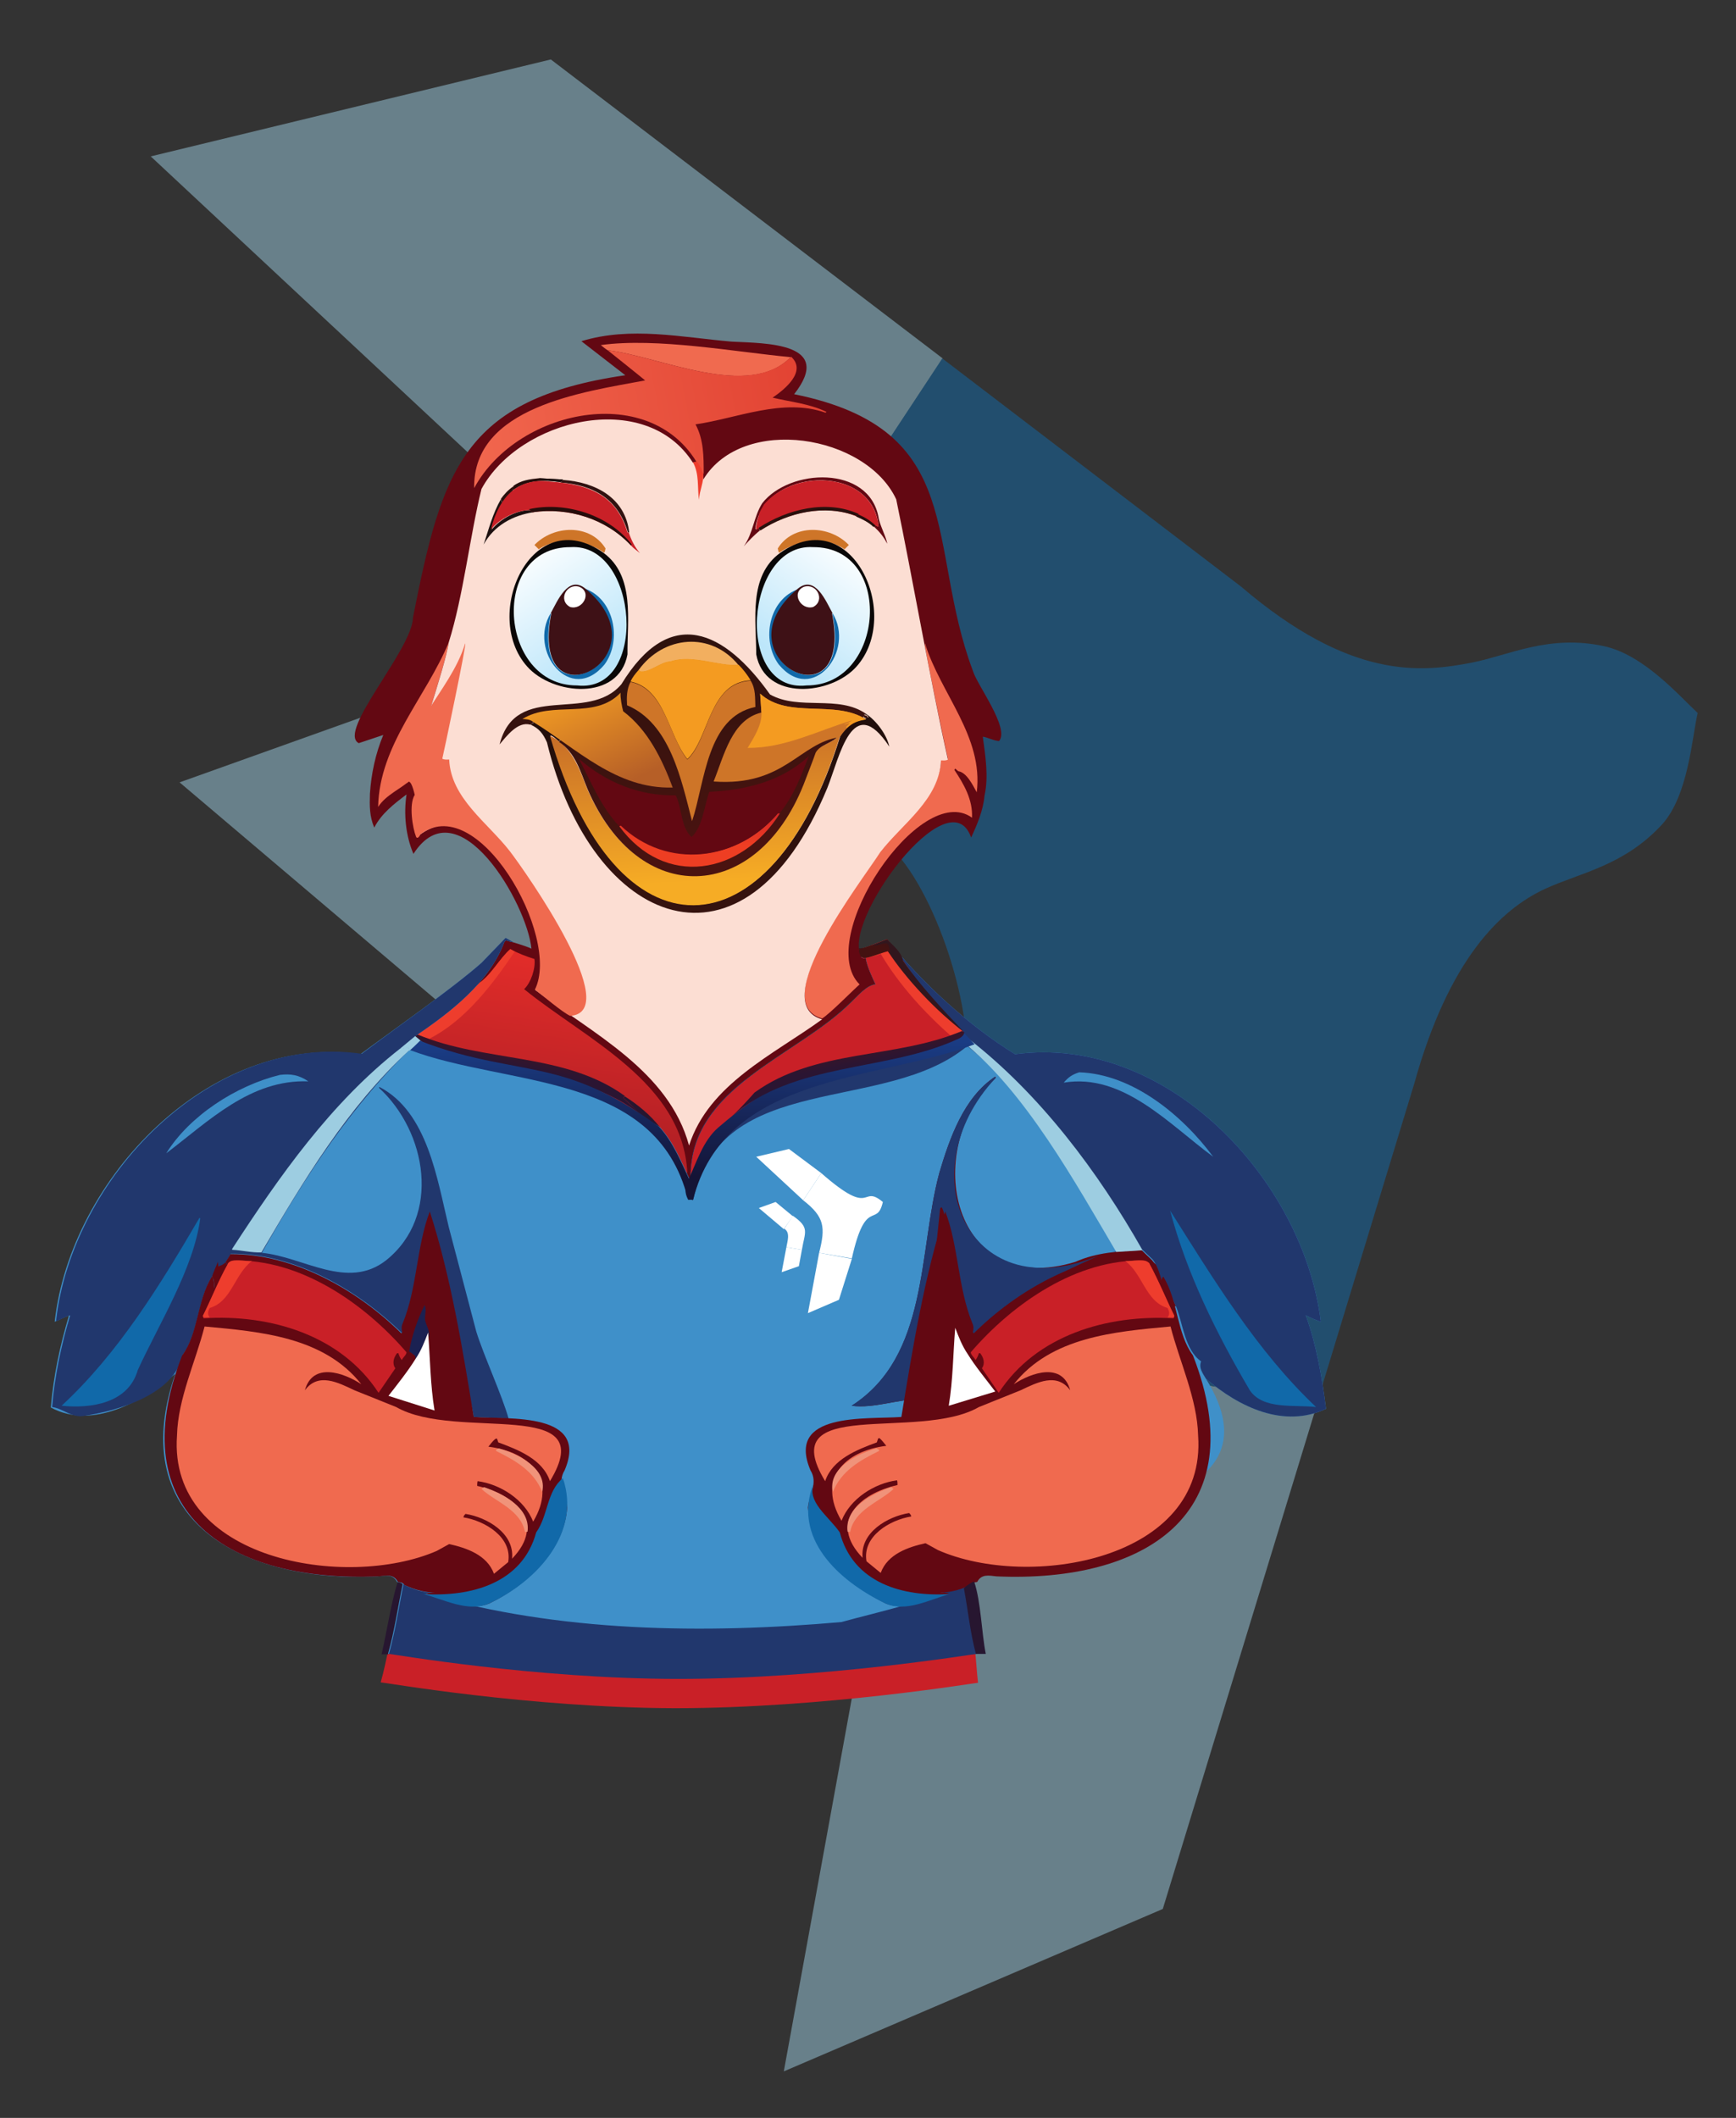
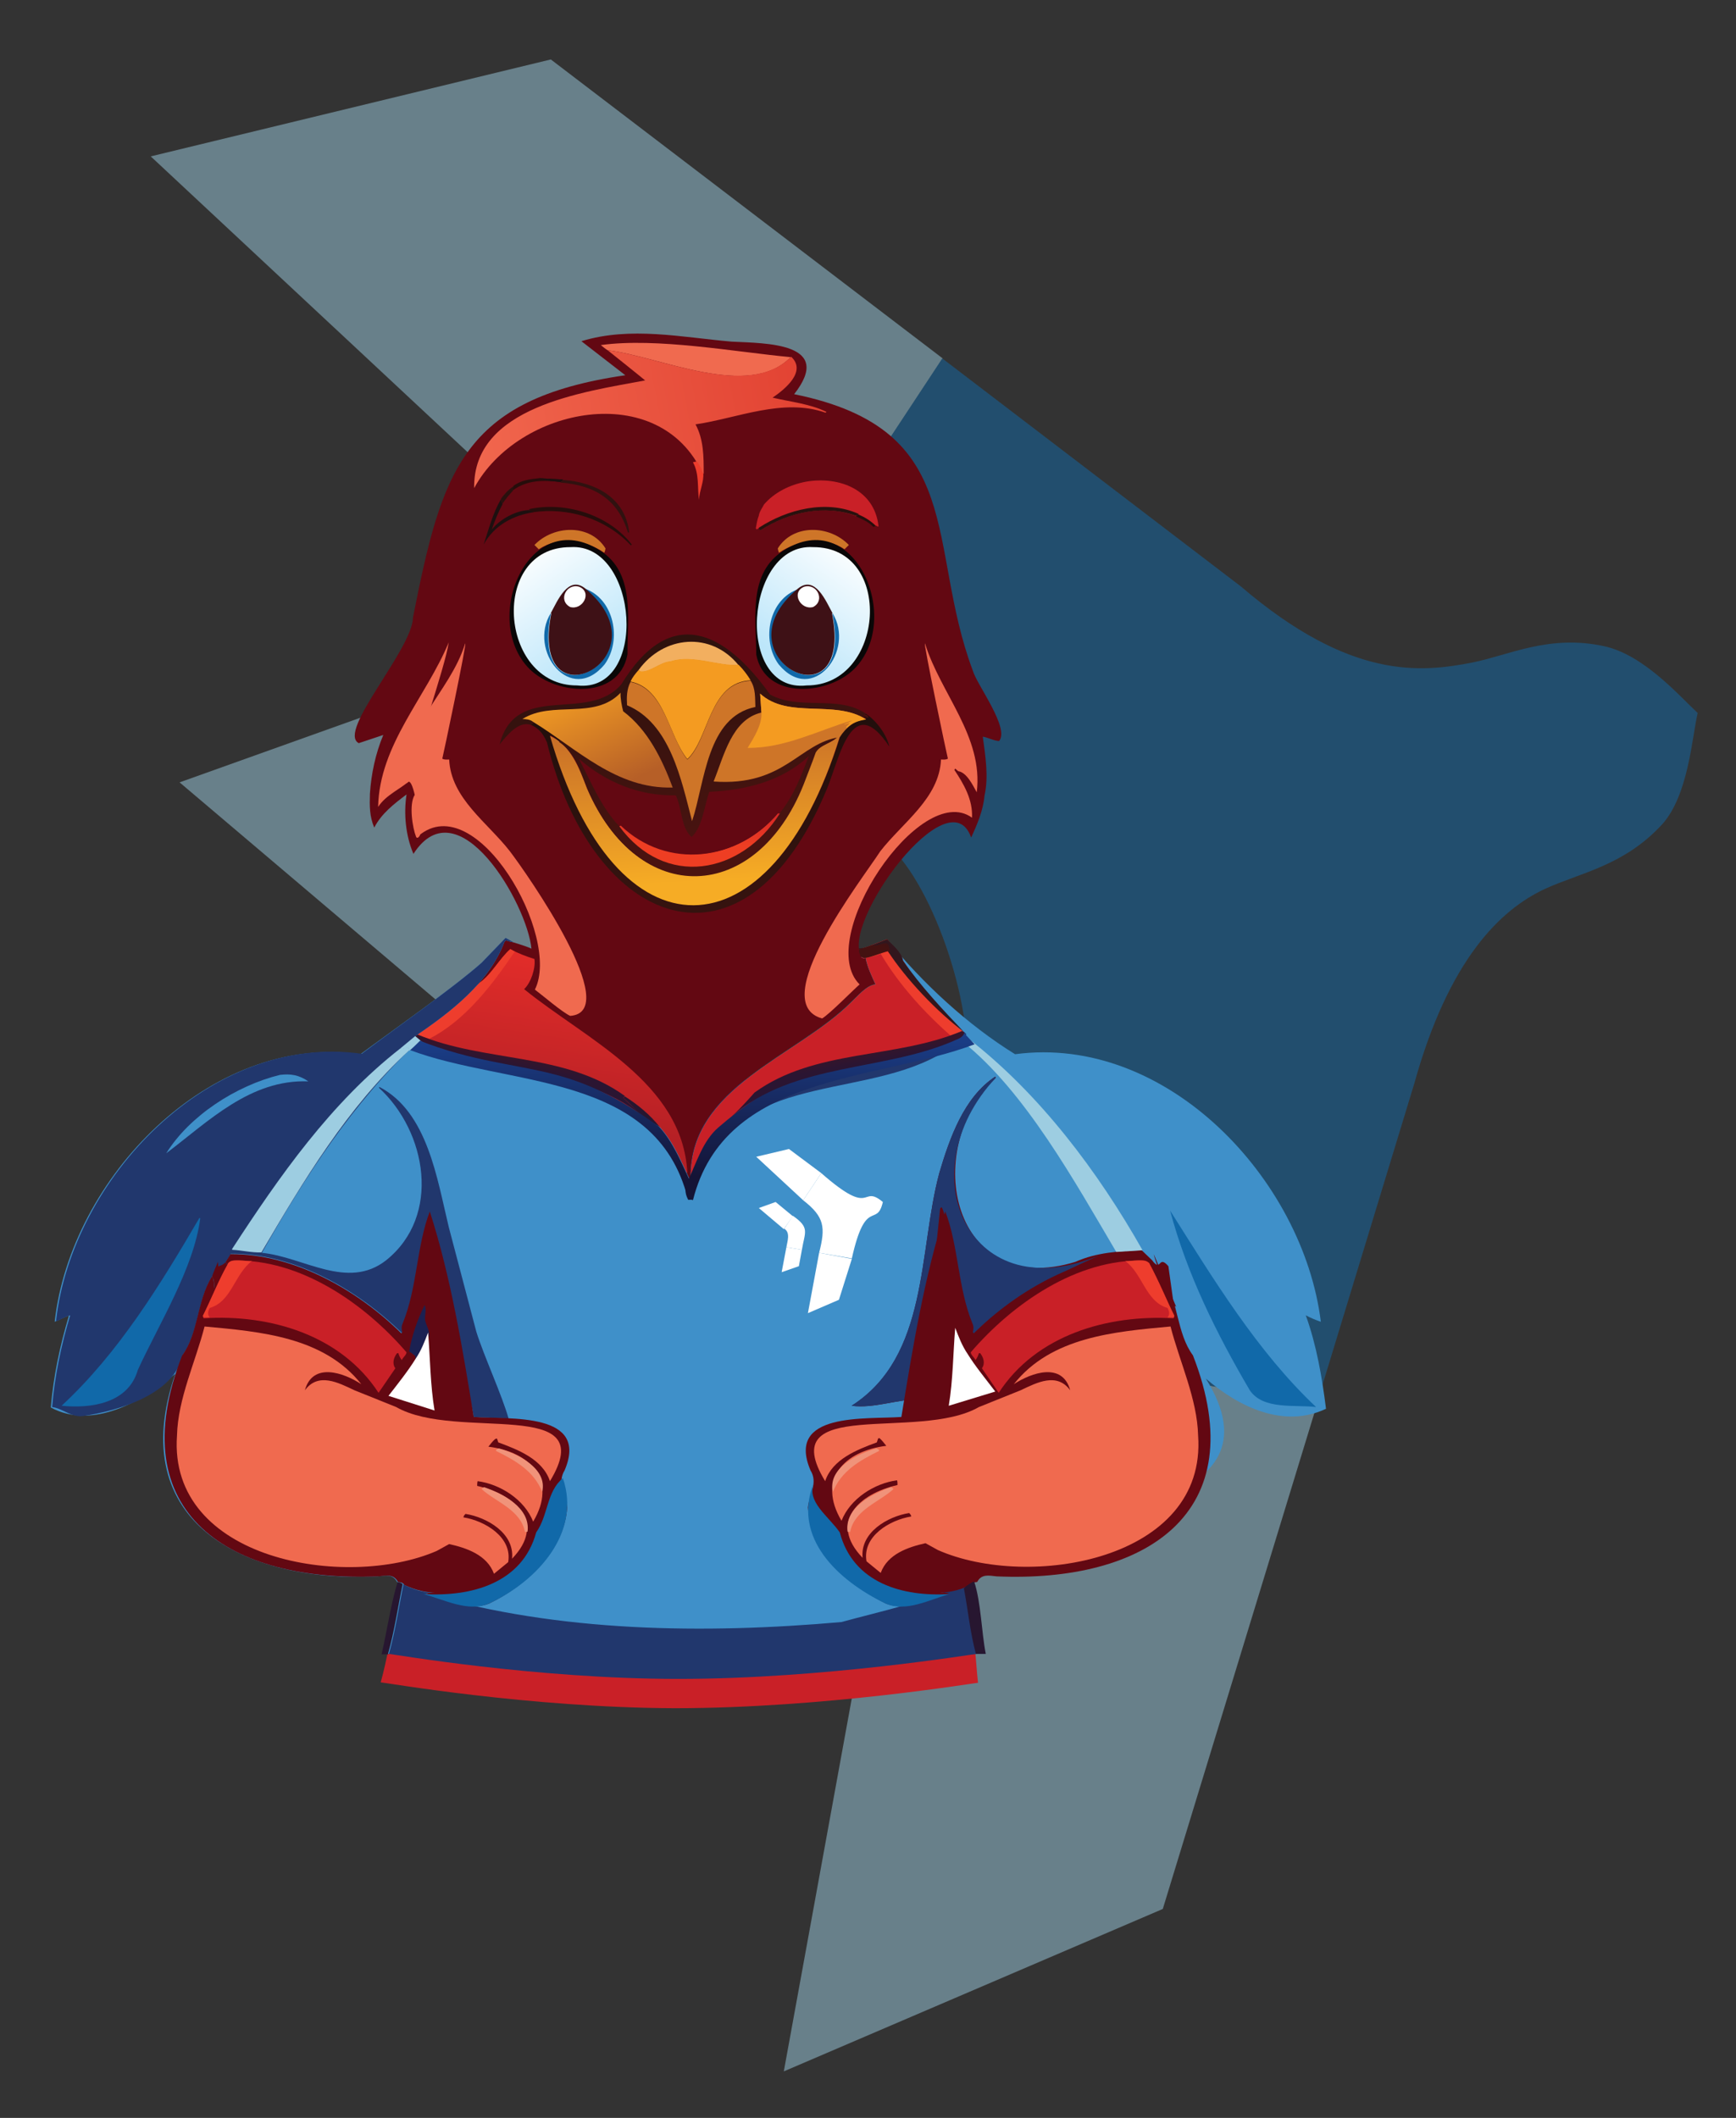
<svg xmlns="http://www.w3.org/2000/svg" version="1.1" id="Layer_1" x="0px" y="0px" viewBox="0 0 403.1 491.6" style="enable-background:new 0 0 403.1 491.6;" xml:space="preserve">
  <rect x="0" y="0" width="403.1" height="491.6" fill="#333333" stroke="none" />
  <style type="text/css">
	.st0{opacity:0.5;}
	.st1{fill:#1169A9;}
	.st2{fill:#9DCDE1;}
	.st3{fill:#75B0DF;}
	.st4{fill:#293275;}
	.st5{fill:none;stroke:#C1A695;stroke-width:2;}
	.st6{fill:none;stroke:#B3A89B;stroke-width:2;}
	.st7{fill:none;stroke:#F7E8D0;stroke-width:2;}
	.st8{fill:none;stroke:#F8D492;stroke-width:2;}
	.st9{fill:none;stroke:#F8F3D9;stroke-width:2;}
	.st10{fill:none;stroke:#E8DECD;stroke-width:2;}
	.st11{fill:none;stroke:#C9AC97;stroke-width:2;}
	.st12{fill:none;stroke:#C4AFA1;stroke-width:2;}
	.st13{fill:none;stroke:#D5C8BB;stroke-width:2;}
	.st14{fill:none;stroke:#B49D91;stroke-width:2;}
	.st15{fill:none;stroke:#E5D5AF;stroke-width:2;}
	.st16{fill:none;stroke:#F3E2C7;stroke-width:2;}
	.st17{fill:none;stroke:#E8E7E7;stroke-width:2;}
	.st18{fill:none;stroke:#F8F1E3;stroke-width:2;}
	.st19{fill:none;stroke:#F2DABB;stroke-width:2;}
	.st20{fill:none;stroke:#E3B697;stroke-width:2;}
	.st21{fill:none;stroke:#B48C67;stroke-width:2;}
	.st22{fill:none;stroke:#96735B;stroke-width:2;}
	.st23{fill:none;stroke:#B8926F;stroke-width:2;}
	.st24{fill:none;stroke:#A46036;stroke-width:2;}
	.st25{fill:none;stroke:#A57F4D;stroke-width:2;}
	.st26{fill:none;stroke:#A7876C;stroke-width:2;}
	.st27{fill:none;stroke:#845A41;stroke-width:2;}
	.st28{fill:none;stroke:#815034;stroke-width:2;}
	.st29{fill:none;stroke:#BD8A5B;stroke-width:2;}
	.st30{fill:none;stroke:#C5A57B;stroke-width:2;}
	.st31{fill:none;stroke:#C2852F;stroke-width:2;}
	.st32{fill:none;stroke:#B08550;stroke-width:2;}
	.st33{fill:none;stroke:#7F583B;stroke-width:2;}
	.st34{fill:none;stroke:#955E38;stroke-width:2;}
	.st35{fill:none;stroke:#B48F6E;stroke-width:2;}
	.st36{fill:none;stroke:#FCC970;stroke-width:2;}
	.st37{fill:none;stroke:#C49970;stroke-width:2;}
	.st38{fill:none;stroke:#EDD3A9;stroke-width:2;}
	.st39{fill:none;stroke:#DABE98;stroke-width:2;}
	.st40{fill:none;stroke:#E8AB73;stroke-width:2;}
	.st41{fill:none;stroke:#D9BE88;stroke-width:2;}
	.st42{fill:none;stroke:#AB8160;stroke-width:2;}
	.st43{fill:none;stroke:#996845;stroke-width:2;}
	.st44{fill:none;stroke:#87603E;stroke-width:2;}
	.st45{fill:none;stroke:#FBD377;stroke-width:2;}
	.st46{fill:none;stroke:#EBC884;stroke-width:2;}
	.st47{fill:none;stroke:#FCCC58;stroke-width:2;}
	.st48{fill:none;stroke:#FCD280;stroke-width:2;}
	.st49{fill:none;stroke:#E8B54C;stroke-width:2;}
	.st50{fill:none;stroke:#E79735;stroke-width:2;}
	.st51{fill:none;stroke:#F27436;stroke-width:2;}
	.st52{fill:none;stroke:#EDDDC3;stroke-width:2;}
	.st53{fill:none;stroke:#EDE7CB;stroke-width:2;}
	.st54{fill:none;stroke:#E9D39E;stroke-width:2;}
	.st55{fill:none;stroke:#D7C8A1;stroke-width:2;}
	.st56{fill:none;stroke:#ECE0AD;stroke-width:2;}
	.st57{fill:none;stroke:#B5905B;stroke-width:2;}
	.st58{fill:none;stroke:#E05639;stroke-width:2;}
	.st59{fill:none;stroke:#FFE9B4;stroke-width:2;}
	.st60{fill:none;stroke:#FFEFD5;stroke-width:2;}
	.st61{fill:none;stroke:#F38533;stroke-width:2;}
	.st62{fill:none;stroke:#C5AA99;stroke-width:2;}
	.st63{fill:none;stroke:#5C4130;stroke-width:2;}
	.st64{fill:none;stroke:#959494;stroke-width:2;}
	.st65{fill:none;stroke:#6F4632;stroke-width:2;}
	.st66{fill:#754731;}
	.st67{fill:#F4D19C;}
	.st68{fill:#B89D84;}
	.st69{fill:#FFDEAB;}
	.st70{fill:#8C5735;}
	.st71{fill:#FAB32D;}
	.st72{fill:#FFF3BD;}
	.st73{fill:#FFFFFF;}
	.st74{fill:#EB583A;}
	.st75{fill:#2C2B2B;}
	.st76{fill:#D47839;}
	.st77{fill:#EC3439;}
	.st78{fill:#725A40;}
	.st79{fill:#D5B56A;}
	.st80{fill:#DCC7A6;}
	.st81{fill:#946C4F;}
	.st82{fill:#52342E;}
	.st83{fill:#9E653B;}
	.st84{fill:#F0BF80;}
	.st85{fill:#DBDDDB;}
	.st86{fill:#FFF1D2;}
	.st87{fill:#FCE280;}
	.st88{fill:#C92027;}
	.st89{fill:#630812;}
	.st90{fill:url(#SVGID_1_);}
	.st91{fill:#F9A122;}
	.st92{fill:url(#SVGID_00000166667054045017723310000016902693339781638042_);}
	.st93{fill:#EB6D24;}
	.st94{fill:#FCDED3;}
	.st95{fill:#F0937A;}
	.st96{fill:#F06A4F;}
	.st97{fill:url(#SVGID_00000071551724335847424640000014155484536069639320_);}
	.st98{fill:url(#SVGID_00000173872007050527724510000012396706697326118811_);}
	.st99{fill:url(#SVGID_00000150071765143371376290000007723024869717860230_);}
	.st100{fill:url(#SVGID_00000156571469218159087280000000070128349168416131_);}
	.st101{fill:url(#SVGID_00000147197548640300185140000002017743562332354714_);}
	.st102{fill:#21376D;}
	.st103{fill:#271630;}
	.st104{fill:url(#SVGID_00000050653254482138539560000010805650186148821138_);}
	.st105{fill:url(#SVGID_00000168096772873158602380000009806577634936486061_);}
	.st106{fill:#EE3D2D;}
	.st107{fill:url(#SVGID_00000178899133315993124320000004349029189550783142_);}
	.st108{fill:#29110E;}
	.st109{fill:#260D0B;}
	.st110{fill:#1D1010;}
	.st111{fill:url(#SVGID_00000030473281399421585720000014171469743248702854_);}
	.st112{fill:#CE7528;}
	.st113{fill:#0A0707;}
	.st114{fill:url(#SVGID_00000094601448742871748690000000924436038213766824_);}
	.st115{fill:url(#SVGID_00000010286173460924955420000017093014953298187932_);}
	.st116{fill:url(#SVGID_00000054231595633214201910000005909883138236053173_);}
	.st117{fill:url(#SVGID_00000063601956847365958490000004830648534259577001_);}
	.st118{fill:url(#SVGID_00000000925124351215179500000008706750036987459477_);}
	.st119{fill:url(#SVGID_00000004524478533105249690000015585406180323678118_);}
	.st120{fill:#F49B21;}
	.st121{fill:url(#SVGID_00000038374589021562407890000000122400259160169116_);}
	.st122{fill:#3F90C9;}
	.st123{fill:url(#SVGID_00000035497627705666212790000003065848539765499070_);}
	.st124{fill:#6DBCE9;}
	.st125{fill:url(#SVGID_00000034768384316512180730000004887292671578779535_);}
	.st126{fill:#151638;}
	.st127{fill:url(#SVGID_00000057148699151410357230000002798711515184321456_);}
	.st128{fill:url(#SVGID_00000150082081760749693560000007556622558505828245_);}
	.st129{fill:url(#SVGID_00000160890866368150894350000000048833863195443345_);}
	.st130{fill:url(#SVGID_00000136370023263736788860000016648041693188256908_);}
	.st131{fill:url(#SVGID_00000041263554826959305040000011206583611227111562_);}
	.st132{fill:#D12927;}
	.st133{fill:#048EB0;}
	.st134{fill:url(#SVGID_00000067919926004690025650000001272077510907888828_);}
	.st135{fill:#F68F4C;}
	.st136{fill:url(#SVGID_00000160174484623640940110000016677660575838898820_);}
	.st137{fill:#5A3121;}
	.st138{fill:url(#SVGID_00000008828169629562436990000010022579798603642300_);}
	.st139{fill:#9D3A22;}
	.st140{fill:#C6492B;}
	.st141{fill:#F69226;}
	.st142{fill:#F08021;}
	.st143{fill:#BC7444;}
	.st144{fill:#5F250F;}
	.st145{fill:#884B48;}
	.st146{fill:#47646C;}
	.st147{fill:#3A5159;}
	.st148{fill:#353336;}
	.st149{fill:#FFD67B;}
	.st150{fill:#27B2E7;}
	.st151{fill:#FCC029;}
	.st152{fill:#F0593D;}
	.st153{fill:none;stroke:#808080;stroke-width:2;}
	.st154{fill:#B2C3DA;}
	.st155{fill:#ABC5DD;}
	.st156{fill:url(#SVGID_00000150782788843022080050000008158181181816826780_);}
	.st157{fill:url(#SVGID_00000085238595504323001550000010583235172959429821_);}
	.st158{fill:url(#SVGID_00000137828853149957892220000001906188649639571340_);}
	.st159{fill:url(#SVGID_00000103966933757614976230000006028065649261295769_);}
	.st160{fill:url(#SVGID_00000180334738227557041060000008612259471238722963_);}
	.st161{fill:url(#SVGID_00000023263254355186376100000006786109944441995946_);}
	.st162{fill:url(#SVGID_00000125581504364818137460000008165374731643223464_);}
	.st163{fill:url(#SVGID_00000057120949483230199940000014549059347220370098_);}
	.st164{fill:url(#SVGID_00000158007461912631108250000014603817594242883995_);}
	.st165{fill:url(#SVGID_00000100358501181709288610000008876038906372718503_);}
	.st166{fill:url(#SVGID_00000175316909130907929580000004914555745983743142_);}
	.st167{fill:url(#SVGID_00000074413696676574219490000003095886823137898943_);}
	.st168{fill:url(#SVGID_00000103986818170664394670000014194553803445707689_);}
	.st169{fill:url(#SVGID_00000157296196193578616930000009814350883210496916_);}
	.st170{fill:url(#SVGID_00000012474958307423631630000000252859607365754022_);}
	.st171{fill:url(#SVGID_00000173848392585037058280000008510108164410677153_);}
	.st172{fill:url(#SVGID_00000147182041395938526160000007035881367633012377_);}
	.st173{fill:url(#SVGID_00000114760112137766219440000001746127787676315785_);}
	.st174{fill:#0B6E84;}
	.st175{fill:#0C6F85;}
	.st176{fill:#0D7087;}
	.st177{fill:#0E7188;}
	.st178{fill:#0F7289;}
	.st179{fill:#10738B;}
	.st180{fill:#11748C;}
	.st181{fill:#12758D;}
	.st182{fill:#13768F;}
	.st183{fill:#147690;}
	.st184{fill:#157791;}
	.st185{fill:#167893;}
	.st186{fill:#177994;}
	.st187{fill:#187A95;}
	.st188{fill:#197B97;}
	.st189{fill:#1A7C98;}
	.st190{fill:#1B7D99;}
	.st191{fill:#1C7E9B;}
	.st192{fill:#1D7F9C;}
	.st193{fill:#1E809D;}
	.st194{fill:#1F819F;}
	.st195{fill:#2082A0;}
	.st196{fill:#2183A1;}
	.st197{fill:#2284A3;}
	.st198{fill:#2385A4;}
	.st199{fill:#2486A5;}
	.st200{fill:#2587A7;}
	.st201{fill:#2787A8;}
	.st202{fill:#2888AA;}
	.st203{fill:#2989AB;}
	.st204{fill:#2A8AAC;}
	.st205{fill:#2B8BAE;}
	.st206{fill:#2C8CAF;}
	.st207{fill:#2D8DB0;}
	.st208{fill:#2E8EB2;}
	.st209{fill:#2F8FB3;}
	.st210{fill:#3090B4;}
	.st211{fill:#3191B6;}
	.st212{fill:#3292B7;}
	.st213{fill:#3393B8;}
	.st214{fill:#3494BA;}
	.st215{fill:#3595BB;}
	.st216{fill:#3696BC;}
	.st217{fill:#3797BE;}
	.st218{fill:#3898BF;}
	.st219{fill:#3998C0;}
	.st220{fill:#3A99C2;}
	.st221{fill:#3B9AC3;}
	.st222{fill:#3C9BC4;}
	.st223{fill:#3D9CC6;}
	.st224{fill:#3E9DC7;}
	.st225{fill:#3F9EC8;}
	.st226{fill:#409FCA;}
	.st227{fill:#41A0CB;}
	.st228{fill:#231F20;}
	.st229{fill:#048EB0;stroke:#038FB1;stroke-width:1.088;stroke-miterlimit:10;}
	.st230{fill:#DDDDDC;}
	.st231{opacity:0.2;}
	.st232{fill:#0C6F86;}
	.st233{fill:#0E7087;}
	.st234{fill:#12748D;}
	.st235{fill:#13758E;}
	.st236{fill:#147790;}
	.st237{fill:#167892;}
	.st238{fill:#1F809E;}
	.st239{fill:#2384A3;}
	.st240{fill:#2485A5;}
	.st241{fill:#2586A7;}
	.st242{fill:#2788A8;}
	.st243{fill:#2889AA;}
	.st244{fill:#298AAC;}
	.st245{fill:#2D8EB1;}
	.st246{fill:#3696BD;}
	.st247{fill:#3897BF;}
	.st248{fill:#3999C1;}
	.st249{fill:#3A9AC2;}
	.st250{fill:#3E9EC8;}
	.st251{fill:#409FC9;}
	.st252{fill:none;stroke:#C1A695;stroke-width:0.349;}
	.st253{fill:none;stroke:#B3A89B;stroke-width:0.349;}
	.st254{fill:none;stroke:#F7E8D0;stroke-width:0.349;}
	.st255{fill:none;stroke:#F8D492;stroke-width:0.349;}
	.st256{fill:none;stroke:#F8F3D9;stroke-width:0.349;}
	.st257{fill:none;stroke:#E8DECD;stroke-width:0.349;}
	.st258{fill:none;stroke:#C9AC97;stroke-width:0.349;}
	.st259{fill:none;stroke:#C4AFA1;stroke-width:0.349;}
	.st260{fill:none;stroke:#D5C8BB;stroke-width:0.349;}
	.st261{fill:none;stroke:#B49D91;stroke-width:0.349;}
	.st262{fill:none;stroke:#E5D5AF;stroke-width:0.349;}
	.st263{fill:none;stroke:#F3E2C7;stroke-width:0.349;}
	.st264{fill:none;stroke:#E8E7E7;stroke-width:0.349;}
	.st265{fill:none;stroke:#F8F1E3;stroke-width:0.349;}
	.st266{fill:none;stroke:#F2DABB;stroke-width:0.349;}
	.st267{fill:none;stroke:#E3B697;stroke-width:0.349;}
	.st268{fill:none;stroke:#B48C67;stroke-width:0.349;}
	.st269{fill:none;stroke:#96735B;stroke-width:0.349;}
	.st270{fill:none;stroke:#B8926F;stroke-width:0.349;}
	.st271{fill:none;stroke:#A46036;stroke-width:0.349;}
	.st272{fill:none;stroke:#A57F4D;stroke-width:0.349;}
	.st273{fill:none;stroke:#A7876C;stroke-width:0.349;}
	.st274{fill:none;stroke:#845A41;stroke-width:0.349;}
	.st275{fill:none;stroke:#815034;stroke-width:0.349;}
	.st276{fill:none;stroke:#BD8A5B;stroke-width:0.349;}
	.st277{fill:none;stroke:#C5A57B;stroke-width:0.349;}
	.st278{fill:none;stroke:#C2852F;stroke-width:0.349;}
	.st279{fill:none;stroke:#B08550;stroke-width:0.349;}
	.st280{fill:none;stroke:#7F583B;stroke-width:0.349;}
	.st281{fill:none;stroke:#955E38;stroke-width:0.349;}
	.st282{fill:none;stroke:#B48F6E;stroke-width:0.349;}
	.st283{fill:none;stroke:#FCC970;stroke-width:0.349;}
	.st284{fill:none;stroke:#C49970;stroke-width:0.349;}
	.st285{fill:none;stroke:#EDD3A9;stroke-width:0.349;}
	.st286{fill:none;stroke:#DABE98;stroke-width:0.349;}
	.st287{fill:none;stroke:#E8AB73;stroke-width:0.349;}
	.st288{fill:none;stroke:#D9BE88;stroke-width:0.349;}
	.st289{fill:none;stroke:#AB8160;stroke-width:0.349;}
	.st290{fill:none;stroke:#996845;stroke-width:0.349;}
	.st291{fill:none;stroke:#87603E;stroke-width:0.349;}
	.st292{fill:none;stroke:#FBD377;stroke-width:0.349;}
	.st293{fill:none;stroke:#EBC884;stroke-width:0.349;}
	.st294{fill:none;stroke:#FCCC58;stroke-width:0.349;}
	.st295{fill:none;stroke:#FCD280;stroke-width:0.349;}
	.st296{fill:none;stroke:#E8B54C;stroke-width:0.349;}
	.st297{fill:none;stroke:#E79735;stroke-width:0.349;}
	.st298{fill:none;stroke:#F27436;stroke-width:0.349;}
	.st299{fill:none;stroke:#EDDDC3;stroke-width:0.349;}
	.st300{fill:none;stroke:#EDE7CB;stroke-width:0.349;}
	.st301{fill:none;stroke:#E9D39E;stroke-width:0.349;}
	.st302{fill:none;stroke:#D7C8A1;stroke-width:0.349;}
	.st303{fill:none;stroke:#ECE0AD;stroke-width:0.349;}
	.st304{fill:none;stroke:#B5905B;stroke-width:0.349;}
	.st305{fill:none;stroke:#E05639;stroke-width:0.349;}
	.st306{fill:none;stroke:#FFE9B4;stroke-width:0.349;}
	.st307{fill:none;stroke:#FFEFD5;stroke-width:0.349;}
	.st308{fill:none;stroke:#F38533;stroke-width:0.349;}
	.st309{fill:none;stroke:#C5AA99;stroke-width:0.349;}
	.st310{fill:none;stroke:#5C4130;stroke-width:0.349;}
	.st311{fill:none;stroke:#959494;stroke-width:0.349;}
	.st312{fill:none;stroke:#6F4632;stroke-width:0.349;}
	.st313{fill:url(#SVGID_00000070804159885356618580000008879947810607656839_);}
	.st314{fill:#562C1C;}
	.st315{fill:url(#SVGID_00000163767411671577078960000003404281229092758400_);}
	.st316{fill:url(#SVGID_00000094600423898156232910000008063205731827824802_);}
	.st317{fill:url(#SVGID_00000038380885847997656560000015167043436996481205_);}
	.st318{fill:none;stroke:#C5AA99;stroke-width:0.481;}
	.st319{fill:none;stroke:#5C4130;stroke-width:0.481;}
	.st320{fill:none;stroke:#959494;stroke-width:0.481;}
	.st321{clip-path:url(#SVGID_00000100365542137920042250000013865998968493169854_);fill:#5A3121;}
	.st322{clip-path:url(#SVGID_00000100365542137920042250000013865998968493169854_);}
	.st323{fill:url(#SVGID_00000021827649688442090160000002978409883954329514_);}
	.st324{fill:none;stroke:#FFFFFF;stroke-width:1.904;stroke-miterlimit:10;}
	.st325{fill:url(#SVGID_00000016776172955425472900000014516791496598487228_);}
	.st326{fill:url(#SVGID_00000166668964532766156840000016438230126971247258_);}
	.st327{fill:url(#SVGID_00000140009729460452482130000006691724579514314419_);}
	.st328{fill:url(#SVGID_00000056430030949274356540000017463551558419114673_);}
	.st329{fill:url(#SVGID_00000043453730101149408390000014888595349335068833_);}
	.st330{fill:url(#SVGID_00000031906405083665694890000014133401565887557001_);}
	.st331{fill:url(#SVGID_00000070820914384484200790000011159487492097079960_);}
	.st332{fill:url(#SVGID_00000012430123092075357050000000175591701391134368_);}
	.st333{fill:url(#SVGID_00000062179346697127836650000002161832461827862149_);}
	.st334{fill:url(#SVGID_00000158719165719133581020000010364112935079580063_);}
	.st335{fill:url(#SVGID_00000127741456149656883680000000216494692913987000_);}
	.st336{fill:url(#SVGID_00000032618018227200127940000006623056784441005718_);}
	.st337{fill:url(#SVGID_00000183212813484173636990000009938155956730636972_);}
	.st338{fill:url(#SVGID_00000161598321603300100600000005839378739611793575_);}
	.st339{fill:url(#SVGID_00000115514848690109849090000000752707600434929556_);}
	.st340{fill:url(#SVGID_00000061467860015943108280000001776082535966365569_);}
	.st341{fill:url(#SVGID_00000118382829213349798330000000068900963925584272_);}
	.st342{fill:url(#SVGID_00000180364642162683163490000014405420474053580969_);}
	.st343{fill:url(#SVGID_00000055684796461926068400000018067003324990903976_);}
	.st344{fill:url(#SVGID_00000053526783050303292310000012269323017957861290_);}
	.st345{fill:url(#SVGID_00000072997742363438918690000015543209067392285362_);}
	.st346{fill:url(#SVGID_00000137846878375551845860000013617384011241298343_);}
	.st347{fill:url(#SVGID_00000088811106383588632770000014017275547178933131_);}
	.st348{fill:url(#SVGID_00000134230822688254546330000007440841891929256594_);}
	.st349{fill:url(#SVGID_00000047020707186748317780000009494490716687746232_);}
	.st350{fill:#3E1116;}
	.st351{fill:url(#SVGID_00000016798239381021405210000008804780748854695353_);}
	.st352{fill:url(#SVGID_00000071549265095549379520000016029451495318372232_);}
	.st353{fill:#F2AF5F;}
	.st354{fill:url(#SVGID_00000139279951139194120410000005212894989478833585_);}
	.st355{fill:url(#SVGID_00000005239104150683288130000015360971373398675639_);}
	.st356{fill:url(#SVGID_00000109001956181825113100000005049596577614954138_);}
	.st357{fill:url(#SVGID_00000006701265436453217360000011860243626035986840_);}
	.st358{fill:url(#SVGID_00000112602200491699669350000002147602815954956447_);}
	.st359{fill:url(#SVGID_00000103263623983259994920000015113376648805198002_);}
	.st360{fill:url(#SVGID_00000065754927586597035100000012203727567248986545_);}
	.st361{fill:url(#SVGID_00000059297454234562399980000006295688606689455260_);}
	.st362{fill:url(#SVGID_00000116924200013636268480000017902534974861642147_);}
	.st363{fill:url(#SVGID_00000155826052750684456560000017560518617722303152_);}
	.st364{fill:url(#SVGID_00000009570279231105827830000003817139777659750062_);}
	.st365{fill:url(#SVGID_00000031903288035440038900000011830034112266771897_);}
	.st366{fill:url(#SVGID_00000170280103669117551190000005466339478713739194_);}
	.st367{fill:url(#SVGID_00000010989388615760232010000007652775818717628084_);}
	.st368{fill:url(#SVGID_00000173863864857136389090000000306406625447847605_);}
	.st369{fill:url(#SVGID_00000150073312738701460740000009059151151066873527_);}
	.st370{fill:url(#SVGID_00000018938183323175630760000002244210567206733971_);}
	.st371{fill:url(#SVGID_00000067957846607181599510000016058330987730921645_);}
	.st372{fill:url(#SVGID_00000056392131833850962720000002472882884854695582_);}
	.st373{fill:url(#SVGID_00000167370624484322108650000014978652617950860976_);}
	.st374{fill:url(#SVGID_00000052101822012769783700000013572609707709945020_);}
	.st375{fill:url(#SVGID_00000008123866102960708960000013103845270230449579_);}
	.st376{fill:url(#SVGID_00000017483363573593479910000004527536222592280476_);}
	.st377{fill:url(#SVGID_00000070115421007178088240000012990239490379476115_);}
	.st378{fill:url(#SVGID_00000175288877972398299570000015341974896583711642_);}
	.st379{fill:url(#SVGID_00000077309629309570731220000004546910193915682953_);}
	.st380{fill:url(#SVGID_00000098186349457379836770000005655655634262022278_);}
	.st381{fill:url(#SVGID_00000182516170412674222430000014312104239283130815_);}
	.st382{fill:url(#SVGID_00000036939317830371206980000016064229014087632821_);}
	.st383{fill:url(#SVGID_00000066517992963862217900000000709601715679340989_);}
	.st384{fill:url(#SVGID_00000155141160498716098000000005751321363121798028_);}
	.st385{fill:url(#SVGID_00000085973044844370054360000003080329720366849434_);}
	.st386{fill:url(#SVGID_00000070835383725704577710000015204338232375575965_);}
	.st387{fill:url(#SVGID_00000038371190681129315970000009893191510345947308_);}
	.st388{fill:url(#SVGID_00000101783440681520129730000016253774150344539293_);}
	.st389{fill:url(#SVGID_00000091719391401725209470000012378214041692164527_);}
	.st390{fill:url(#SVGID_00000092454339403189573930000010537174150065114020_);}
	.st391{fill:url(#SVGID_00000053520254855256554850000016247808332108055224_);}
	.st392{fill:url(#SVGID_00000036245570397667508990000012944698933397460622_);}
	.st393{fill:url(#SVGID_00000034794869202074327020000016978283395581111215_);}
	.st394{fill:url(#SVGID_00000031913832346053656820000008009578063169877673_);}
	.st395{fill:url(#SVGID_00000133530835370198656180000003081373807898830512_);}
	.st396{fill:url(#SVGID_00000156565943564116744280000002151641484196811423_);}
	.st397{fill:url(#SVGID_00000165923592729615389990000007643701372212315547_);}
	.st398{fill:url(#SVGID_00000005951041942534228920000012801189366181098376_);}
	.st399{fill:url(#SVGID_00000094602570491010608900000017092970160208800682_);}
	.st400{fill:url(#SVGID_00000140002420122631113150000006209562792708436134_);}
	.st401{fill:url(#SVGID_00000019671243769815836980000017797027556194749569_);}
	.st402{fill:url(#SVGID_00000041286027245354202900000005974671745606043521_);}
	.st403{fill:url(#SVGID_00000069356586473437177920000010524589521312551605_);}
	.st404{fill:url(#SVGID_00000157287063669473950740000002471524851377288359_);}
	.st405{fill:url(#SVGID_00000116953518708661111250000017192343269178630047_);}
	.st406{fill:url(#SVGID_00000128479176359071180990000004539514285512067770_);}
	.st407{fill:url(#SVGID_00000144322507960177053970000014278347261537211037_);}
	.st408{fill:url(#SVGID_00000138539968712812990920000014327051677925282454_);}
	.st409{fill:url(#SVGID_00000010286603982271603140000007069546199478044600_);}
	.st410{fill:url(#SVGID_00000148637428070027467170000000628933348040151229_);}
	.st411{fill:url(#SVGID_00000170268560839575366730000010164101648322259847_);}
	.st412{fill:url(#SVGID_00000173126212499936942170000011039375080849375882_);}
	.st413{fill:url(#SVGID_00000010286027537429589490000006299324619133080960_);}
	.st414{fill:url(#SVGID_00000000932157789303209210000003668831718437332355_);}
	.st415{fill:url(#SVGID_00000152260407142267414160000002264898612076287155_);}
	.st416{fill:url(#SVGID_00000029755155033601068740000005777721616551195580_);}
	.st417{fill:url(#SVGID_00000038371815320150427700000001201993551617169058_);}
	.st418{fill:url(#SVGID_00000151520134131552945000000010594461047086621337_);}
	.st419{fill:url(#SVGID_00000136377968648026900670000012522007294654271145_);}
	.st420{fill:url(#SVGID_00000069379393030334319630000004254997406752154788_);}
	.st421{fill:url(#SVGID_00000090279783214094104670000015650197507212012977_);}
	.st422{fill:url(#SVGID_00000107565951564720186360000010436657964017249459_);}
	.st423{fill:url(#SVGID_00000084520669525243724660000012453485820590896513_);}
	.st424{fill:url(#SVGID_00000047031120492654712220000010152790551349127334_);}
	.st425{fill:url(#SVGID_00000127734359016930029980000001559657661051398016_);}
	.st426{fill:url(#SVGID_00000172419889280401351240000000321908330330069409_);}
	.st427{fill:url(#SVGID_00000124864559443111248550000013786388108940921507_);}
	.st428{fill:url(#SVGID_00000154400023948655697340000015082243313920568983_);}
	.st429{fill:url(#SVGID_00000021812817403804695140000014604336741158044838_);}
	.st430{fill:url(#SVGID_00000025434688275298747460000010566076424054316984_);}
	.st431{fill:url(#SVGID_00000158012487279361441130000002933775201612457885_);}
	.st432{fill:url(#SVGID_00000137836777963602642720000004376031913014982845_);}
	.st433{fill:url(#SVGID_00000133502866132682813580000017385027308489682102_);}
	.st434{fill:url(#SVGID_00000111871584378608143720000010851034066479194047_);}
	.st435{fill:url(#SVGID_00000160154645852643930670000010854875220460924083_);}
	.st436{fill:url(#SVGID_00000162328478595089374320000002280476731696403887_);}
	.st437{fill:url(#SVGID_00000027583325599713817510000006381879867526157492_);}
	.st438{fill:url(#SVGID_00000176038721001512727810000014840941658578968205_);}
	.st439{fill:url(#SVGID_00000030453342576737109070000011693916110433842873_);}
	.st440{fill:url(#SVGID_00000069393340839985904580000017039217652813123751_);}
	.st441{fill:url(#SVGID_00000121989747790600540180000006747843554778510264_);}
	.st442{fill:url(#SVGID_00000083791963657897459580000017128559013328573106_);}
	.st443{fill:url(#SVGID_00000051355476550596547190000001186588841932180924_);}
	.st444{fill:url(#SVGID_00000039823073335798229550000016340975717608205697_);}
	.st445{fill:url(#SVGID_00000150791177862063150100000015622576637458075322_);}
	.st446{fill:url(#SVGID_00000110442712964557166120000007515492007207602852_);}
	.st447{fill:url(#SVGID_00000094582631533871280930000015256581558194945983_);}
	.st448{fill:url(#SVGID_00000137120633112446700550000008831212137457086595_);}
	.st449{fill:url(#SVGID_00000169533201197659060050000004512376365089338254_);}
	.st450{fill:url(#SVGID_00000137810369908275851800000011205563651112625555_);}
	.st451{fill:url(#SVGID_00000147219578106725522030000009925490744616073370_);}
	.st452{fill:url(#SVGID_00000041262652656703481280000007023165540715668923_);}
	.st453{fill:url(#SVGID_00000163751889955099421850000010997902908374634672_);}
	.st454{fill:url(#SVGID_00000068661808856174579440000004527662642416386739_);}
	.st455{fill:url(#SVGID_00000027586952080731875560000000352450288563841413_);}
	.st456{fill:url(#SVGID_00000152976108884858685880000017289888850439398835_);}
	.st457{fill:url(#SVGID_00000146465147824204505610000016702629610596405647_);}
	.st458{fill:url(#SVGID_00000137841555447233075900000007514949309145565612_);}
	.st459{fill:url(#SVGID_00000052066642723411142730000018045524780283875991_);}
	.st460{fill:url(#SVGID_00000005232342672534432610000010541711218157709443_);}
	.st461{fill:url(#SVGID_00000067210535459422060540000013959606844980158337_);}
	.st462{fill:url(#SVGID_00000035495741819997387560000007506646086988894889_);}
	.st463{fill:url(#SVGID_00000100362984668345003840000002875313359844163734_);}
	.st464{fill:url(#SVGID_00000057143364764500618920000008507251155677288082_);}
	.st465{fill:url(#SVGID_00000147208289401742155980000000500287640069945517_);}
	.st466{fill:url(#SVGID_00000021088305002169804880000015965180828521651101_);}
	.st467{fill:url(#SVGID_00000165954310303448690720000012985736390097337741_);}
	.st468{fill:url(#SVGID_00000060016779055546269800000010532982490408856455_);}
	.st469{fill:url(#SVGID_00000025441177105911379930000001382797917251131553_);}
	.st470{fill:url(#SVGID_00000060025378226536315670000014919711869516502704_);}
	.st471{fill:url(#SVGID_00000105395557192343693070000017384367253157448592_);}
	.st472{fill:url(#SVGID_00000080889721980827887790000008513921969831375289_);}
	.st473{fill:url(#SVGID_00000147197804280467933390000003010618495794303108_);}
	.st474{fill:url(#SVGID_00000049944767343323453080000000553689067901062845_);}
	.st475{fill:url(#SVGID_00000064352993496242525320000005853206824316704959_);}
	.st476{fill:url(#SVGID_00000017494319495268563870000016277164355825265331_);}
	.st477{fill:url(#SVGID_00000089551124303480436650000017404495270754638754_);}
	.st478{fill:url(#SVGID_00000000905074499632142040000006632085419370795411_);}
	.st479{fill:url(#SVGID_00000121258182011273011670000011786486045776139673_);}
	.st480{fill:url(#SVGID_00000074435225347369597140000011568407888015269560_);}
</style>
  <g class="st0">
    <g>
      <polygon class="st2" points="218.9,83.2 127.9,13.8 35,36.3 168,160.4   " />
      <polygon class="st2" points="213.2,309.7 182,480.8 270,443.1 305.8,326   " />
    </g>
    <path class="st1" d="M213.1,309.7l92.6,16.3l22.7-74.5c8-28.8,20-40.4,30.4-45.2c8.3-3.8,18.2-5.3,27.1-14.9   c6.2-6.8,7-20.5,8.3-25.9c-4.2-3.9-12.5-13.5-21.7-15.5c-12.8-2.8-22.1,2.1-30.7,3.8c-11.9,2.3-28.2,4.1-53.7-17.7l-69.3-52.9   l-50.9,77.2l38.3,35.7c10.9,9.7,20.7,39.8,17.8,54.1L213.1,309.7z" />
    <g>
      <polygon class="st2" points="138,205 90.1,164.3 41.7,181.6 113.3,242.3   " />
      <polygon class="st3" points="120.2,293.5 107.3,364.7 155.6,347.4 164,301.1   " />
    </g>
    <path class="st4" d="M120.2,293.5l43.8,7.6l9.8-54.2c1.1-6.2-1.1-12.5-5.9-16.6L138,205l-24.8,37.3l6.3,5.4   c4.8,4.1,7.1,10.4,5.9,16.6L120.2,293.5z" />
  </g>
  <g>
    <path class="st88" d="M88.4,390.5c1.5-5.4,2.4-11.1,3.4-16.4l0.2,0.2c2.8,1.4,5.6,2,8.7,1.9c-0.6,0-3.2-0.1-3.6,0.2   c31.4,9.2,65.7,9.6,98.1,6.7c8-2.2,21.5-5.1,28.6-9.2c0.2-0.3,0.3,1.8,0.7,1.3c2.1,4.6,2,10.3,2.6,15.4c-0.7,0-35.7,5.9-70.4,5.9   C122.8,396.4,89.1,390.5,88.4,390.5z" />
    <path class="st103" d="M92.3,367.3c0.6,0.1,0.9,0,1.3,0.5c-1,5.2-1.9,10.9-3.4,16.2h-1.6C89.8,378.9,90.8,372.1,92.3,367.3z" />
    <path class="st89" d="M85.9,184.2c0.3-4.6,1.3-9.3,3.1-13.6l-5.7,1.9c-5.1-2.7,12.5-21.8,12.6-29.2c6.7-33.8,11.4-50.7,49.3-56.2   l-10.2-7.9c11.4-3.5,23.3-0.9,34.9,0.1c7.9,0.4,23.9,0.2,14.5,12.2c40.5,8.2,30.5,34.9,41.5,64.2c0.9,3.2,8.6,13.3,6.1,16.3   c-1.1,0-2.8-0.9-3.8-1c0.6,4.4,1.4,9.3,0.4,13.7l0,0c-0.3,3.4-1.7,6.7-3.1,9.7c-5.1-14.5-30.3,19.8-25.5,27.6l-0.1,0.1l0.6,0.3   l0.4-0.2c0.4,2.2,1.4,4.2,2.3,6.2c-2.1,0.3-4.2,2.9-5.7,4.2c-12.6,12.6-37.4,19.6-37.2,40.6c0.1,0,0.2-0.1,0.3-0.2   c0,0.4,0.1,0.5-0.1,0.9l-0.3,0.1c-2-4.3-3.9-8.9-7.1-12.5c-9.6-6-19.5-12.2-31.3-13.3c-8.4-1.6-19.2-1.9-25.5-7.8   c8.3-5.7,17.1-12.4,20.7-21.8c0.2-0.3,0.2-0.3,0.5-0.4c1.4,0.5,4.2,1.2,5.9,2c-1-10.4-17-38.1-27.4-22c-1.8-4.2-2.3-9.3-1.6-13.8   c-2.9,2.2-5.8,4.4-7.5,7.7C85.8,189.5,85.8,187.1,85.9,184.2z" />
    <path class="st96" d="M87.8,187.3c0.3-14.5,11.1-25.4,16.4-38.2c-0.9,6.1-8,25.6-8.7,31.8C93,183.2,89.7,184.4,87.8,187.3z" />
    <path class="st96" d="M141.1,81.3c-0.5-0.3-1.1-0.8-1.6-1.2c13-1.8,31.2,1.6,44.1,2.8C173.9,92.9,153.2,82.7,141.1,81.3z" />
    <path class="st96" d="M214.8,149.4c3.6,11.6,13.6,21.6,12,34.5c-0.9-1.6-2.3-4.6-4.3-4.9l-0.7-0.6l-0.2,0.3   c2.2,3.3,4.3,6.9,4.1,11.1c-12-8.7-36.7,28.2-26.1,38.7c-1.6,1.4-7,6.9-8.7,7.9c-13.1-3.6,9.3-32.3,13.5-38.8   c5.2-6.7,13.7-12.3,14.1-21.3c0.5,0,1.1,0.1,1.6-0.2C220,175.9,214.2,148.4,214.8,149.4z" />
    <linearGradient id="SVGID_1_" gradientUnits="userSpaceOnUse" x1="-2515.436" y1="15798.65" x2="-2634.914" y2="15775.522" gradientTransform="matrix(0.667 0 0 -0.667 1865.357 10621.087)">
      <stop offset="0" style="stop-color:#E24232" />
      <stop offset="1" style="stop-color:#F1674E" />
    </linearGradient>
    <path class="st90" d="M141.1,81.3c12.1,1.4,32.7,11.6,42.6,1.5c3.7,3.4-1.5,7.6-4.3,9.5c4.2,1,8.6,1.4,12.5,3.3l-0.2,0.2   c-9.9-3.5-20.5,1.3-30.2,2.7c1.9,3.5,1.9,7.5,1.9,11.4c0,0.1-0.2,0-0.2,0.1c-10-22.1-42.9-15.6-53.1,3.3   c-0.3-18.9,25.3-22.3,39.7-25C148.5,87.2,142.6,82.5,141.1,81.3z" />
    <linearGradient id="SVGID_00000093857501378233211130000016968128219556251548_" gradientUnits="userSpaceOnUse" x1="-2608.043" y1="15533.86" x2="-2598.401" y2="15596.591" gradientTransform="matrix(0.667 0 0 -0.667 1865.357 10621.087)">
      <stop offset="0" style="stop-color:#B52025" />
      <stop offset="1" style="stop-color:#E82E2A" />
    </linearGradient>
    <path style="fill:url(#SVGID_00000093857501378233211130000016968128219556251548_);" d="M111.4,228.1c2.7-1.9,4.6-5.6,7.1-7.8   c1.8,1,3.7,1.7,5.6,2.3c0.3,2.1-0.8,5.5-2.4,7c14.4,11.7,36.8,21.6,37.9,42.6l-0.3,0.1c-1.5-3.8-3.5-7.6-6.2-10.7   c-9.6-6-19.5-12.2-31.3-13.3c-8.4-1.6-19.2-1.9-25.5-7.8C101.8,237,106.8,232.7,111.4,228.1z" />
    <path class="st103" d="M145.1,254.5c3,1.9,5.9,4.3,8.1,7.1c-3.5-1.2-5.8-4.5-8.5-6.8L145.1,254.5z" />
    <path class="st106" d="M111.4,228.1c2.7-1.9,4.6-5.6,7.1-7.8l1,0.6c-5.1,7.6-11.5,16-19.8,20.2c-1-0.3-1.9-0.5-2.9-0.9   C102.1,236.7,106.9,232.5,111.4,228.1z" />
    <linearGradient id="SVGID_00000026844162976224064420000003971433895540566674_" gradientUnits="userSpaceOnUse" x1="-2611.624" y1="15562.624" x2="-2613.608" y2="15552.07" gradientTransform="matrix(0.667 0 0 -0.667 1865.357 10621.087)">
      <stop offset="0" style="stop-color:#4D1319" />
      <stop offset="1" style="stop-color:#2B1532" />
    </linearGradient>
    <path style="fill:url(#SVGID_00000026844162976224064420000003971433895540566674_);" d="M97.5,241.8c-0.5-0.3-1.1-0.8-1.1-1.4   l0.5-0.3c15.6,6.6,34.1,4.1,48.2,14.3l-0.4,0.4c1.9,1.9,3.8,3.5,5.9,5.4C135.6,247,114.6,249.9,97.5,241.8z" />
-     <path class="st94" d="M104.2,149.1c3.4-10.8,4.9-24.7,7.6-35.6c8.8-16.2,38-23.5,49.1-6.1l0.5,0c0.8,0.8,0.6,2.3,1.8,2.7l0.1,1.2   c9.2-15.1,37.8-10.4,44.8,4.6c3.8,18.3,7.9,42,12,60.4c-0.4,0.3-1,0.2-1.6,0.2c-0.4,9.1-8.9,14.6-14.1,21.3   c-4.2,6.6-26.6,35.2-13.5,38.8c-11.3,8.2-26.3,15-30.9,29.3c-4.7-17.3-22.4-26-35.7-36.1c1.5-1.9,2.4-4.1,2.4-6.6   c-0.7-11.8-15.1-40.2-29.4-29.3c-0.7-5-0.7-10.2,0.7-15l-2.6,2.1C96.2,174.7,103.3,155.3,104.2,149.1z" />
    <path class="st108" d="M119.2,112.9l-0.1,1c-0.9,1-1.7,1.9-2.4,3l-0.4-1.1C117.1,114.7,118,113.7,119.2,112.9z" />
    <path class="st106" d="M161.8,107.1c0.5,0.6,0.8,1.2,1.1,1.8c0.1,0.3,0,0.8,0.4,0.9c0.2,2-0.9,4.1-1,6.2c-0.4-2.9,0.1-6-1.4-8.7   L161.8,107.1z" />
    <path class="st109" d="M125.2,111l5.5,0.3c-0.2,0.4-0.2,0.4-0.6,0.6c-3.9-0.5-7.7-0.5-11,1.9l0.1-1   C120.9,111.5,123.1,111.2,125.2,111z" />
    <path class="st110" d="M125.2,111l5.5,0.3c-0.2,0.4-0.2,0.4-0.6,0.6c-1.1-0.2-3.4-0.3-4.3-0.6h1.5l0.1-0.2   C126.6,111.3,125.8,111.5,125.2,111z" />
    <path class="st110" d="M116.3,115.9l0.4,1.1c-1,1.9-1.8,3.8-2.5,5.9c2-2.5,5.9-4.6,9.1-4.5l0.1,0.2c0.2,0.1,0.3,0.1,0.5,0.3   c-4.8,0.7-9.2,3.1-11.6,7.5C113.5,122.8,114.4,119.2,116.3,115.9z" />
    <linearGradient id="SVGID_00000088131404738427089390000006232637527963350926_" gradientUnits="userSpaceOnUse" x1="-2589.942" y1="15756.932" x2="-2588.206" y2="15760.335" gradientTransform="matrix(0.667 0 0 -0.667 1865.357 10621.087)">
      <stop offset="0" style="stop-color:#301210" />
      <stop offset="1" style="stop-color:#541813" />
    </linearGradient>
    <path style="fill:url(#SVGID_00000088131404738427089390000006232637527963350926_);" d="M130.7,111.4c7.5,0.5,14.5,4.1,15.4,12.2   l-0.3,0c-2.3-7.7-7.8-11-15.7-11.6C130.4,111.8,130.4,111.7,130.7,111.4z" />
    <path class="st89" d="M177,116.8c6.3-8.1,24.8-8.9,27,3.3c0.2,1.6,1.9,4.8,2,6.1c-0.8-1.6-1.8-2.8-3.1-4l0.6-0.2   c0.3,0.2,0.2,0.2,0.5,0.2c-1.4-15.1-26.9-13.6-28.6,0.5l0.2,0.2l0.6-0.4c0.1,0.4,0,0.4,0.3,0.6c-1.4,1.1-2.6,2.4-3.8,3.7   C174.9,123.8,175,119.9,177,116.8z" />
    <path class="st112" d="M196.1,127.5l1-1c-4.4-4.6-12.9-5-16.5,0.8c0.1,0.4,0.1,0.7,0.3,1C185.3,125.3,191.6,124.4,196.1,127.5z" />
    <path class="st88" d="M177.4,117.1c2.4-2.8,6-4.6,9.8-5.3c7.6-1.3,15.9,1.8,16.8,10.4c-0.3,0-0.3,0-0.5-0.2l-0.6,0.2   c-7.6-6-18.7-4.1-26.3,0.9c-0.3-0.2-0.2-0.3-0.3-0.6l-0.6,0.4l-0.2-0.3c0.2-1,0.3-1.9,0.7-2.9C176.3,118.8,177,117.9,177.4,117.1z" />
    <path class="st109" d="M198.8,119.9c0.2-0.3,0.3-0.4,0.5-0.5c1.6,0.7,2.9,1.5,4.1,2.7l-0.6,0.2   C201.7,121.2,200.2,120.5,198.8,119.9z" />
    <path class="st108" d="M176.2,122.5c6.6-4.3,15.7-6.6,23.2-3.2c-0.2,0.2-0.4,0.3-0.5,0.5c-7.4-2.8-15.8-0.9-22.3,3.3   C176.2,122.9,176.3,122.9,176.2,122.5z" />
-     <path class="st88" d="M127.9,111.8c8.7,0.6,15.2,3,17.8,11.8l0.3,0c0.6,1.8,1.4,3.4,2.6,4.8c-0.7-0.6-1.5-1.1-2.1-1.8l0,0   c-5.8-6.2-14.5-8.9-22.8-7.7c-0.2-0.2-0.3-0.2-0.5-0.3l-0.1-0.2c-3.2,0-7.1,2-9.1,4.5c0.8-3.5,2.5-7,5-9   C121.4,112,124.4,111.3,127.9,111.8z" />
    <path class="st109" d="M122.8,118.2c8.4-1.9,18.6,1.3,23.9,8.2l-0.2,0.2c-5.8-6.2-14.5-8.9-22.8-7.7c-0.2-0.2-0.3-0.2-0.5-0.3   l-0.1-0.2L122.8,118.2z" />
    <linearGradient id="SVGID_00000179646403357231181870000000589233604909812124_" gradientUnits="userSpaceOnUse" x1="-2550.795" y1="15683.18" x2="-2551.309" y2="15613.864" gradientTransform="matrix(0.667 0 0 -0.667 1865.357 10621.087)">
      <stop offset="0" style="stop-color:#1E0E0B" />
      <stop offset="1" style="stop-color:#35130F" />
    </linearGradient>
    <path style="fill:url(#SVGID_00000179646403357231181870000000589233604909812124_);" d="M201.1,165.7c2.4,1.6,4.8,4.8,5.4,7.6   c-8.6-13-11.5,2.4-14.4,9.6c-19.3,46.8-54.7,32.3-65.1-10.6c-0.9-2-1.8-3.2-3.8-4.1c0.3-0.1,0.5-0.2,0.7-0.4l-0.3-0.1l0.2-0.2   c2.2,1,4.2,3,6.4,4.1l-0.4,0.5c-0.5-0.4-1.4-1.3-2-1.4c15.1,52.9,51.3,51.9,67.3,0.2c1.3-2.2,3.4-4,6.1-4.1l-0.7-0.4l0.1-0.2   c0.4,0.1,0.7,0.5,1.1,0.3l-0.4-0.5c-0.2-0.1-0.4-0.1-0.6-0.2L201.1,165.7z" />
    <linearGradient id="SVGID_00000084522736256822402930000006177684603272627879_" gradientUnits="userSpaceOnUse" x1="-2556.113" y1="15677.238" x2="-2552.279" y2="15617.091" gradientTransform="matrix(0.667 0 0 -0.667 1865.357 10621.087)">
      <stop offset="0" style="stop-color:#C26628" />
      <stop offset="1" style="stop-color:#F6AC25" />
    </linearGradient>
    <path style="fill:url(#SVGID_00000084522736256822402930000006177684603272627879_);" d="M194.7,170.7l0.3,0.3   c-16,51.8-52.1,52.6-67.3-0.2c4.9,2.2,6.8,7.5,8.6,12.2c11.9,27.7,39.2,26.6,50.2-1c0.6-1.6,2.3-5.8,2.8-7.4   C190.5,172.7,193.5,172.5,194.7,170.7z" />
    <path class="st113" d="M181.2,128.3c16.6-11.7,28.4,14.4,17.7,26.4c-5.9,6.7-21.3,8.1-23.3-2.8C175.6,144,173.7,133.7,181.2,128.3z   " />
    <linearGradient id="SVGID_00000116196517159777379690000013800680238632671674_" gradientUnits="userSpaceOnUse" x1="-2528.869" y1="15697.337" x2="-2501.853" y2="15735.992" gradientTransform="matrix(0.667 0 0 -0.667 1865.357 10621.087)">
      <stop offset="0" style="stop-color:#BCE6FA" />
      <stop offset="1" style="stop-color:#FFFFFF" />
    </linearGradient>
    <path style="fill:url(#SVGID_00000116196517159777379690000013800680238632671674_);" d="M188.8,127c18.9-0.1,16.7,32.2-1.5,32.1   C170.5,161,172.9,126,188.8,127z" />
    <path class="st1" d="M193.3,142.3L193.3,142.3c5.4,8.7-4.6,21.5-12.5,11.9c-4.1-5.6-2.3-15.2,4.7-17.5   c-19.3,16.1,13.1,32.6,7.8,5.8L193.3,142.3z" />
    <path class="st350" d="M185.3,136.6c4-3.2,6.5,3,8,5.7l-0.1,0.1C198.5,169.4,166,152.6,185.3,136.6z" />
    <path class="st73" d="M186.7,136.2c3-0.9,5,3.2,2.1,4.7C185.9,141.7,183.6,137.5,186.7,136.2z" />
    <g>
      <path class="st112" d="M125.1,127.5l-1-1c4.4-4.6,12.9-5,16.5,0.8c-0.1,0.4-0.1,0.7-0.3,1C136,125.3,129.7,124.4,125.1,127.5z" />
      <path class="st113" d="M140.1,128.3c-16.6-11.7-28.4,14.4-17.7,26.4c5.9,6.7,21.3,8.1,23.3-2.8C145.6,144,147.5,133.7,140.1,128.3    z" />
      <linearGradient id="SVGID_00000049182487668652991380000003872504839466437526_" gradientUnits="userSpaceOnUse" x1="-2344.663" y1="15697.337" x2="-2317.646" y2="15735.992" gradientTransform="matrix(-0.667 0 0 -0.667 -1421.33 10621.087)">
        <stop offset="0" style="stop-color:#BCE6FA" />
        <stop offset="1" style="stop-color:#FFFFFF" />
      </linearGradient>
      <path style="fill:url(#SVGID_00000049182487668652991380000003872504839466437526_);" d="M132.5,127c-18.9-0.1-16.7,32.2,1.5,32.1    C150.7,161,148.3,126,132.5,127z" />
      <path class="st1" d="M127.9,142.3L127.9,142.3c-5.4,8.7,4.6,21.5,12.5,11.9c4.1-5.6,2.2-15.3-4.7-17.6    c19.3,16.1-13.1,32.7-7.8,5.9L127.9,142.3z" />
      <path class="st350" d="M135.9,136.6c-4-3.2-6.5,3-8,5.7l0.1,0.1C122.7,169.4,155.2,152.6,135.9,136.6z" />
      <path class="st73" d="M134.5,136.2c-3-0.9-5,3.2-2.1,4.7C135.3,141.7,137.6,137.5,134.5,136.2z" />
    </g>
    <linearGradient id="SVGID_00000173866643594623972040000009847578385702685591_" gradientUnits="userSpaceOnUse" x1="-2565.898" y1="15708.611" x2="-2550.285" y2="15627.793" gradientTransform="matrix(0.667 0 0 -0.667 1865.357 10621.087)">
      <stop offset="0" style="stop-color:#2B120D" />
      <stop offset="1" style="stop-color:#4A1310" />
    </linearGradient>
    <path style="fill:url(#SVGID_00000173866643594623972040000009847578385702685591_);" d="M123.1,168.2c-2.9-0.8-5.5,2.7-7.1,4.6   c3.8-14.8,20.6-4.8,28.3-14c11.3-18.5,23.9-12.5,34.5,2.4c6.8,3.8,15.9,0,22.3,4.5l-0.5,0.2c0.2,0.1,0.4,0.2,0.6,0.2l0.4,0.5   c-0.4,0.1-0.7-0.2-1.1-0.3l-0.1,0.2l0.7,0.4c-2.6,0.1-4.7,1.9-6.1,4.1l-0.3-0.3c-1.2,1.8-4.2,2-5.3,4c-0.5,1.5-2.2,5.8-2.8,7.4   c-11,27.6-38.3,28.8-50.2,1c-1.6-3.9-2.8-8.4-6.6-10.9l0.4-0.5c-2.2-1.2-4.2-3.1-6.4-4.1l-0.2,0.2l0.3,0.1   C123.6,168,123.4,168.1,123.1,168.2z" />
    <path class="st353" d="M148.3,155.5c5.8-8,16.8-9,23.2-1.1c-4.5,0.4-10.7-2.5-15.8-0.8c-2.4,0.1-4.9,2.7-7.1,2.3L148.3,155.5z" />
    <linearGradient id="SVGID_00000089554563696960705050000006963844148077173391_" gradientUnits="userSpaceOnUse" x1="-2555.213" y1="15630.335" x2="-2554.528" y2="15645.248" gradientTransform="matrix(0.667 0 0 -0.667 1865.357 10621.087)">
      <stop offset="0" style="stop-color:#EE3E23" />
      <stop offset="1" style="stop-color:#D02027" />
    </linearGradient>
    <path style="fill:url(#SVGID_00000089554563696960705050000006963844148077173391_);" d="M143.8,191.8c0.2-0.1,0.3-0.2,0.5-0.3   c10.8,10.4,27.2,8.3,36.5-2.9l0.3,0.2C172,203.1,154.4,206.2,143.8,191.8z" />
    <path class="st112" d="M174.3,158c1.2,1.9,1,4,1.1,6.1c-11.3,2.3-11.7,17.5-14.7,26.5c-2.5-9.6-5.1-22.7-15.1-26.9   c-0.1-1.8-0.1-3.7,0.8-5.4c8,1.6,8.9,12.6,13.2,18C164.7,171.7,164.5,158.5,174.3,158z" />
    <path class="st120" d="M148.3,155.5l0.3,0.3c2.2,0.4,4.7-2.2,7.1-2.3c5.1-1.7,11.2,1.2,15.8,0.8c1.1,1.1,2,2.3,2.8,3.6   c-9.7,0.5-9.6,13.6-14.7,18.3c-4.4-5.4-5.2-16.4-13.2-18C146.8,157.3,147.5,156.4,148.3,155.5z" />
    <linearGradient id="SVGID_00000168114875223561131350000014101721683023218825_" gradientUnits="userSpaceOnUse" x1="-2580.988" y1="15650.27" x2="-2598.874" y2="15689.463" gradientTransform="matrix(0.667 0 0 -0.667 1865.357 10621.087)">
      <stop offset="0" style="stop-color:#B65F27" />
      <stop offset="1" style="stop-color:#F9A323" />
    </linearGradient>
    <path style="fill:url(#SVGID_00000168114875223561131350000014101721683023218825_);" d="M123.7,167.5c-0.6-0.5-1.6-0.6-2.4-0.6   c7-4.4,16.7,0.3,22.8-6.1c-0.1,1.1,0.3,3.2,0.6,4.3c5.7,4.3,9,11,11.5,17.7C143.1,183.2,134,173.8,123.7,167.5z" />
    <path class="st112" d="M176.8,165.4l-0.3-4.4c6.5,6,17.4,1.3,24.6,6c-2.6,0.1-4.7,1.9-6.1,4.1c-9.4,1.3-12.8,11.5-29.3,10.3   C168.1,175.5,169.9,167,176.8,165.4z" />
    <path class="st120" d="M176.8,165.4l-0.3-4.4c6.5,6,17.4,1.3,24.6,6c-1.7,0.3-3.2,0.7-4.5,2c0-0.1-0.1-0.2-0.1-0.3   c0.3-0.3,0.6-0.5,0.8-0.9l-1.2,0.4l0-0.1c0.6-0.3,1.2-0.5,1.8-0.9c-7.8,2.3-15.7,6.5-24.3,6.4C175,171.3,177,168.2,176.8,165.4z" />
    <path class="st89" d="M143.8,191.8c-4.2-4.4-6.6-10.4-9.4-15.7c6.3,5.5,14.1,8.7,22.5,8.5c1.5,3,1.2,7.6,3.7,9.7   c2.6-2.5,2.9-7.2,4.1-10.5c8.4-0.4,16.8-2.4,23.1-8.3c-1.8,4.7-3.6,9.5-6.9,13.4l-0.3-0.2c-9.2,11.2-25.7,13.3-36.5,2.9   C144.1,191.6,143.9,191.7,143.8,191.8z" />
    <path class="st122" d="M111.8,223.5l5.6-5.8l1.8,1c-0.6-0.1-1.1-0.2-1.6-0.4c-0.3,0.1-0.3,0.1-0.5,0.4   c-3.6,9.4-12.4,16.2-20.7,21.8c6.3,5.9,17.1,6.2,25.5,7.8c11.8,1.1,21.6,7.4,31.3,13.3c3.2,3.5,5.1,8.2,7.1,12.5l0.3-0.1   c0.2-0.4,0.1-0.5,0.1-0.9c-0.1,0-0.3,0.1-0.3,0.2c-0.2-21,24.6-28,37.2-40.6c1.5-1.4,3.6-4,5.7-4.2c-0.9-2-1.9-4-2.3-6.2l-0.4,0.2   l-0.6-0.3l0.1-0.1c-0.1-0.6-0.4-1.2-0.6-1.8c1.8-0.2,4.7-1.6,6.5-2.2c8.3,10.2,18.7,19.8,29.7,26.6c35.2-4.7,66.9,29,71,62.1   c-1.2-0.4-2.4-0.9-3.5-1.5c2.5,6.9,3.8,14.5,4.7,21.7c-9.7,4.6-20.1-0.3-27.9-7c19,30.3-30.8,33-49.9,30.5   c-1.7,2.4-3.5,4.7-5.7,6.7l4.4,26.7c-0.8,0-2.6,0-3.4,0c0,0-135.3,0-135.3,0c1.5-5.3,2.3-10.9,3.4-16.2c-0.5-0.4-0.7-0.4-1.3-0.5   c-1-1.9-2.7-1.5-4.5-1.3c-30.4,1.6-59-12.3-47-47c-7.7,6.5-19.3,13-28.9,7.8c0.6-7.2,2.1-14.3,4.2-21.3c-1.1,0.3-2.2,1-3.3,1.4   c3.7-33.2,36-67.1,71-62.1C91.1,239.2,105,229.5,111.8,223.5z" />
    <linearGradient id="SVGID_00000109026287491008014960000015183647683346223519_" gradientUnits="userSpaceOnUse" x1="-2605.29" y1="15513.276" x2="-2606.762" y2="15570.579" gradientTransform="matrix(0.667 0 0 -0.667 1865.357 10621.087)">
      <stop offset="0" style="stop-color:#141436" />
      <stop offset="1" style="stop-color:#1B4596" />
    </linearGradient>
    <path style="fill:url(#SVGID_00000109026287491008014960000015183647683346223519_);" d="M97.3,241.5c12.4,4.9,21.9,5.4,31.5,7.9   c7.6,2,15.1,5.4,24.3,12.2c3.2,3.5,5.1,8.2,7.1,12.5l0,0.3l0.2,0.2l0.4,0c0,0.4,0,0.7-0.2,1.1c0.3,0.9,0,1.6-0.4,2.3   c-0.2,0-0.4,0-0.5,0.2c-7.4-29.5-41.9-25.9-64.6-34.5L97.3,241.5z" />
    <path class="st102" d="M90.3,383.9c1.5-5.3,2.3-10.9,3.4-16.2l0.2,0.2c2.8,1.4,5.5,2,8.5,1.8c-0.6,0-3.2-0.1-3.5,0.2   c30.9,9,64.6,9.4,96.5,6.6c7.9-2.2,21.1-5,28.1-9c0.2-0.3,0.3,1.8,0.7,1.3c2,4.5,2,10.2,2.6,15.1c-0.7,0-35.2,5.8-69.3,5.8   C124.1,389.7,91,383.9,90.3,383.9z" />
    <path class="st89" d="M218.1,272.3c2.4-8.1,5.7-17.6,13-22.4l0.1,0.3c-17.8,17-9.7,51.4,18.5,42.7c4.9-2.2,10.2-2.5,15.4-2.7   c0.8,0.8,1.6,1.5,2.4,2.3c2.2,3,1.4-1.4,3.8,1.4l1.2,8.6c-1.2-3.9-3.7-7.5-4.6-11.4l5.2,12.2c-0.9-0.4-1.6-1-2.4-1.5   c0.5,0.7,0.4,1.4,0.4,2.2c-3.9,2.1-18.4,6.1-20.6,9l0.3,0.4c2.9-0.1,5.7,0.4,8.5,1.1c-14.4,0.3-30.2,9.3-43.7,12l0-0.1   c-0.5-0.3-1.7-0.2-2.3-0.1c0.4-0.4,0.5-0.9,0.5-1.5c-5.3-0.1-10.8,2.2-16,1.5C215.7,314.8,213.2,290.6,218.1,272.3z" />
    <path class="st106" d="M261.8,291.9l4.3,0c1.9,3.1,3.1,6.5,4.5,9.8c-0.3,0.6-1.3,0.3-1.8,0.3C266.4,298.7,264.2,295.1,261.8,291.9z   " />
    <path class="st2" d="M220.8,309.8c1.7,3.5,4.6,7.3,5,11.1l-0.1,0.5l-6,2.1L220.8,309.8z" />
    <path class="st106" d="M254.3,313.6c-5-0.4-9.9,1.3-14.7,2.5c8.3-7.1,19-11.4,30-11.8c-3,2.7-17.7,5.8-19.1,8.6l0.3,0.4   C251.9,313.4,253.3,313.3,254.3,313.6z" />
-     <path class="st88" d="M248.8,296c4.2-1.8,8.4-3.9,13-4.2c2.4,3.2,4.6,6.8,7.1,10.1l1.1,0.1c-28.3,1-27.7,15-42.1,17.8   C228.6,308.2,239.2,300.8,248.8,296z" />
+     <path class="st88" d="M248.8,296c2.4,3.2,4.6,6.8,7.1,10.1l1.1,0.1c-28.3,1-27.7,15-42.1,17.8   C228.6,308.2,239.2,300.8,248.8,296z" />
    <path class="st102" d="M218.1,272.3c2.4-8.1,5.7-17.6,13-22.4l0.1,0.3c-20.7,22.1-6,54.6,24.9,40.8c-13,6-30.5,13-30.4,30   c-0.2-5.4-6.9-10.2-4.8-15.8c-1.3-3.5-1.5-7.4-1.4-11.2c1.7,4.6,2.8,10.2,5.9,14.2c-0.6-4.6-3.6-12.6-4.6-17.2   c-0.5-2.1-1.2-9.9-2.2-10.8l-0.3,0.3l-4.6,44.3c-5.3-0.1-10.8,2.2-16,1.5C215.7,314.8,213.2,290.6,218.1,272.3z" />
    <path class="st102" d="M111.8,223.5l5.6-5.8l1.8,1c-0.6-0.1-1.1-0.2-1.6-0.4c-0.3,0.1-0.3,0.1-0.5,0.4   c-3.6,9.4-12.4,16.2-20.7,21.8c0,0.6,0.6,1.1,1.1,1.4l-0.6,0c-14.9,14-26.1,31.2-36.1,48.9c9.6,0.9,19.9,8.8,28.9,1.7   c12.8-10.3,9.4-29.8-1.7-40l0.1-0.2c11.2,5.8,13.4,21.4,16.1,32.5c0,0,6.4,24.3,6.4,24.3c1.7,5.5,6,14.8,7.5,20.2l-8.1-0.4   c-2.5-15.9-14.6-32.4-10.2-47.7c-1.2,4.1-1.1,7.9-2.1,11.7c-0.7,5.5-2.5,11.5-4.2,16.2l-0.2,0.3c-10.3-10.1-25-18.5-39.7-18.4   c-0.3,0.6-0.7,1.3-1.1,1.8l0.4,0.7l-2.9,5.6c-0.4-1,0.1-2.1-0.7-2.9c-3.5,5.5-3.1,13.2-6.9,18.3c-1.8,9.1-14.9,13-23.2,14.2   c-2.7,0.3-4.7-1.8-7.1-2.1c0.6-7.2,2.1-14.3,4.2-21.3c-1.1,0.3-2.2,1-3.3,1.4c3.7-33.2,36-67.1,71-62.1   C91.1,239.2,105,229.5,111.8,223.5z" />
    <path class="st2" d="M92.9,243.4l3.5-2.9l1.2,1c-0.1,0.1-2.4,2.4-2.6,2.4c0-0.3,0-0.3-0.1-0.6C94.2,243.1,93.7,243.7,92.9,243.4z" />
    <path class="st89" d="M50.6,292.9l0.1,1l0.2,0.1l0.1-0.2c0.6-0.1,0.9-0.4,1.4-0.8l0.4,0.7l-2.9,5.6c-0.4-1,0.1-2.1-0.7-2.9   C49.4,295.7,50.3,293.6,50.6,292.9z" />
    <path class="st122" d="M65,249.5c2.5-0.3,4.4,0,6.6,1.5c-13.5-0.5-23.2,9.3-33,16.7C44,259,54.8,252,65,249.5z" />
    <path class="st2" d="M92.9,243.4c0.7,0.2,1.3-0.4,2-0.2c0.1,0.3,0.1,0.3,0.1,0.6c-14.3,13.2-24.5,30.2-34.3,46.9   c-2.2,0.1-4.6-0.5-6.8-0.6l0-0.2C64.9,273,76.8,256,92.9,243.4z" />
    <path class="st1" d="M46.3,282.7l0.2,0.1c-1.5,11.6-9.7,24.7-14.5,35.2c-2.2,7.7-10.8,9-17.7,8.3C27.5,314.1,37.3,298.1,46.3,282.7   z" />
-     <path class="st102" d="M272.6,302.4l-0.5,0c-2.4-2.8-2.2-7-4.4-10c-0.8-0.8-1.6-1.5-2.4-2.3c-2.4-0.1-4.7,0.7-7.1,0.3l1.2,0.2   c-9.1-15.2-20.6-36.8-34.8-47.8c-19.1,16-57.3,5.4-63.6,35.6l-1.2-0.1l0-0.1c0.1-0.2,0.3-0.3,0.5-0.2c0.4-0.7,0.7-1.5,0.4-2.3   c0.2-0.4,0.1-0.7,0.2-1.1l-0.4,0l-0.2-0.2l0-0.3l0.3-0.1c0.2-0.4,0.1-0.5,0.1-0.9c-0.1,0-0.3,0.1-0.3,0.2   c-0.2-21,24.6-28,37.2-40.6c1.5-1.4,3.6-4,5.7-4.2c-0.9-2-1.9-4-2.3-6.2l-0.4,0.2l-0.6-0.3l0.1-0.1c-0.1-0.6-0.4-1.2-0.6-1.8   c0.9,0,2.1-0.6,2.9-0.8l3.6-1.4c8.3,10.2,18.7,19.8,29.7,26.6c35.2-4.7,66.9,29,71,62.1c-1.2-0.4-2.4-0.9-3.5-1.5   c2.5,6.9,3.8,14.5,4.7,21.7c-9.7,4.6-20.1-0.3-27.9-7c-0.7-1.2-1.7-2.5-1.1-4c-3.8-2.7-4.2-8.7-5.8-12.7c0,0-3-6.6-3-6.6" />
    <path class="st122" d="M250.6,248.9c12.4,0.4,24,10,31.1,19.6c-10.1-7.4-20.9-19.5-34.7-17.2C248.1,250,249,249.4,250.6,248.9z" />
    <path class="st102" d="M223.6,239.4c0.4,0.2,0.5,0.3,0.8,0.7c-16.2,15.9-46.5,7.3-59.6,27.6l0.1,0.3c-0.1,0.7-0.7,1.2-1,1.9   c-0.3,1-1.2,1.3-2,1.7c0.1-0.4,0.2-0.7,0.4-1.1l-0.2-0.1c-0.3,0.6-0.6,1.3-1.1,1.7C170.3,245.6,204.5,254,223.6,239.4z" />
    <path class="st2" d="M223.4,241.7l1.5-0.6c16.6,12.9,30.1,30.9,40.4,49.1l-6.1,0.4C249.8,274.7,238,253.2,223.4,241.7z" />
    <path class="st1" d="M271.7,281c10,15.8,20.2,32.7,33.9,45.6c-5-0.6-12.3,0.7-15.4-3.9C282.5,309.6,275.6,295.7,271.7,281z" />
    <path class="st88" d="M202.4,219.4l3.6-1.4c5.6,7.1,10,15.7,17.6,21.4c-19.3,14.7-54.5,6.2-62.9,33.7c-0.1,0-0.3,0.1-0.3,0.2   c-0.2-21,24.6-28,37.2-40.6c1.5-1.4,3.6-4,5.7-4.2c-0.9-2-1.9-4-2.3-6.2l-0.4,0.2l-0.6-0.3l0.1-0.1c-0.1-0.6-0.4-1.2-0.6-1.8   C200.3,220.2,201.6,219.7,202.4,219.4z" />
    <path class="st106" d="M202.4,219.4l3.6-1.4c5.6,7.1,10,15.7,17.6,21.4c-0.4,0.7-1.6,1.2-2.3,1.5c-6.4-5.6-12.4-12.1-16.8-19.5   c-1.1,0.5-2.8,0.8-3.9,1l-0.6-0.3l0.1-0.1c-0.1-0.6-0.4-1.2-0.6-1.8C200.3,220.2,201.6,219.7,202.4,219.4z" />
    <linearGradient id="SVGID_00000075858692664786618140000000337211239742545055_" gradientUnits="userSpaceOnUse" x1="-2477.882" y1="15590.058" x2="-2475.962" y2="15592.353" gradientTransform="matrix(0.667 0 0 -0.667 1865.357 10621.087)">
      <stop offset="0" style="stop-color:#32161D" />
      <stop offset="1" style="stop-color:#22192B" />
    </linearGradient>
    <path style="fill:url(#SVGID_00000075858692664786618140000000337211239742545055_);" d="M202.4,219.4l3.6-1.4   c1.4,1.6,3.3,2.9,3.7,5c3.8,5.6,9.5,11.7,14.1,16.5c-6.3-4.7-13.4-12.2-17.7-18.8c-1.7,0.4-3.8,1.4-5.6,1.6l-0.6-0.3l0.1-0.1   c-0.1-0.6-0.4-1.2-0.6-1.8C200.3,220.2,201.6,219.7,202.4,219.4z" />
    <linearGradient id="SVGID_00000011029411540515647120000001840670539746295711_" gradientUnits="userSpaceOnUse" x1="-2495.132" y1="15597.574" x2="-2491.395" y2="15604.067" gradientTransform="matrix(0.667 0 0 -0.667 1865.357 10621.087)">
      <stop offset="0" style="stop-color:#441211" />
      <stop offset="1" style="stop-color:#31131B" />
    </linearGradient>
    <path style="fill:url(#SVGID_00000011029411540515647120000001840670539746295711_);" d="M202.4,219.4c2.4,0.5,4.2-2.3,4.2,2   l-0.4-0.6c-1.7,0.4-3.8,1.4-5.6,1.6l-0.6-0.3l-0.2-0.1c-0.1-0.6-0.5-0.9-0.3-1.7C200.3,220.2,201.6,219.7,202.4,219.4z" />
    <path class="st89" d="M93.5,307.2c3.4-8.3,3.2-17.9,6.3-26c4.9,15.2,7.6,31.8,10.2,47.7c8.3,0.6,26.9-1.2,21.1,12.4   c-1.8,2.9,0.3,5.6,0.6,8.6c-0.7,10.1-9.5,18.1-18.1,22.3c-4.8,1.9-10-1-14.7-2.3c0.4-0.3,3-0.2,3.5-0.2c-3.1,0.1-5.7-0.5-8.5-1.8   c-0.4-0.6-0.8-0.6-1.5-0.7c-1-1.9-2.7-1.5-4.5-1.3c-34.3,1.5-60-14.4-45.6-51.3c3.8-5.1,3.4-12.7,6.9-18.3c0.7,0.8,0.3,1.9,0.7,2.9   l2.9-5.6l-0.4-0.7c0.4-0.6,0.8-1.2,1.1-1.8c14.7-0.1,29.5,8.3,39.7,18.4l0.2-0.3C93.2,308.5,93.2,307.8,93.5,307.2z" />
    <linearGradient id="SVGID_00000061453598398554158400000014432760457390599579_" gradientUnits="userSpaceOnUse" x1="-2654.217" y1="15469.272" x2="-2649.482" y2="15466.69" gradientTransform="matrix(0.667 0 0 -0.667 1865.357 10621.087)">
      <stop offset="0" style="stop-color:#491513" />
      <stop offset="1" style="stop-color:#1B2152" />
    </linearGradient>
    <path style="fill:url(#SVGID_00000061453598398554158400000014432760457390599579_);" d="M98.6,302.9c0.5,1.2,0,2.2,0.1,3.5   c0.3,1.4,1.2,2.5,0.9,4l-0.2-1.1c-0.8,2.1-1.6,4.3-2.9,6.1l-0.1-0.7c-0.5-0.3-0.8-0.7-1.4-1C95.6,310.2,96.9,306.3,98.6,302.9z" />
    <path class="st73" d="M96.5,315.4c1.3-1.9,2.1-4,2.9-6.1c0.5,6,0.5,12.1,1.5,18.1L90.2,324C92.3,321.3,94.7,318.3,96.5,315.4z" />
    <path class="st89" d="M114,365.6c-7.1,2.7-14.3,2-21.3-0.4c4.4-0.5,8.2-3.5,12.4-4.2l-0.8-1.4C108.2,359.8,112.3,361.9,114,365.6z" />
    <path class="st1" d="M124.5,355.7c2.8-3.9,2.4-9.5,6.2-12.6c4.3,12.6-5.8,23.8-17.1,29.1c-4.9,2.1-10.4-0.9-15.3-2.2   C109.4,370.7,121.3,367.5,124.5,355.7z" />
    <path class="st88" d="M54.2,292.6c15.5-0.4,30.4,9.9,40.2,21.3c-0.1,0.7-0.8,1.1-1.1,1.8c-0.4-0.5-0.6-1-0.8-1.6l-0.3,0   c-0.8,1-1.2,2.4-0.4,3.5l-3.9,5.7C79.2,309.9,62.7,305,47.3,306l-0.2-0.4c1.6-3.3,3.8-8.7,5.7-12C53.1,293.1,53.5,292.6,54.2,292.6   z" />
    <path class="st106" d="M52.8,293.6c0.4-1.8,4.6-0.7,5.7-0.9c-4.1,3.1-4.7,9.4-9.8,10.9c-0.4,0.7-0.6,1.5,0,2.2l-1.4,0l-0.2-0.4   C48.7,302.3,50.9,296.9,52.8,293.6z" />
    <path class="st96" d="M41.1,333.2c0.2-8.5,4.3-17.1,6.4-25.3c13,1.2,27.7,2.4,36.4,13.4c-4.1-2.7-11.3-5.2-13.1,1.4   c3.1-4.2,7.7-1.8,11.5,0c0,0,9.7,3.9,9.7,3.9c14.1,8.1,47.8-2.7,35.7,17.2c-1.7-5.1-7.4-7.3-12-9l-0.3-0.9L115,334   c-0.6,0.5-1.1,1.2-1.6,1.8c9.8,1.2,16.1,7.8,10.4,17.4c-2-5.1-7.6-8.7-12.9-9.4c-0.1,0.4-0.1,0.7-0.1,1.1c8.9,2,16.1,8.6,8.1,16.9   c0.6-5.9-5.8-9.6-10.8-10.4c-0.3,0.3-0.4,0.4-0.5,0.8c5,0.8,11.4,4.6,10.4,10.4l-3.3,2.7c-1.6-4.4-6.4-6-10.4-6.9   c-0.6,0.3-2.3,1.3-2.9,1.6C80.4,369.1,39,362.2,41.1,333.2z" />
    <path class="st95" d="M115.8,336.2c4.3,1.2,11.4,4.6,10.1,10.1c-1.9-4.8-6.2-7.3-10.7-9.5v-0.3L115.8,336.2z" />
    <path class="st95" d="M112.4,345.2c4.4,1.5,10.8,4.8,10.1,10.3c-0.2,0.1-0.4,0.1-0.6,0.1c-1-5.2-6.9-7-10.1-10L112.4,345.2z" />
    <g>
      <path class="st89" d="M225.8,307.2c-3.4-8.3-3.2-17.9-6.3-26c-4.9,15.2-7.6,31.8-10.2,47.7c-8.3,0.6-26.9-1.2-21.1,12.4    c1.8,2.9-0.3,5.6-0.6,8.6c0.7,10.1,9.5,18.1,18.1,22.3c4.8,1.9,10-1,14.7-2.3c-0.4-0.3-3-0.2-3.5-0.2c3.1,0.1,5.7-0.5,8.5-1.8    c0.4-0.6,0.8-0.6,1.5-0.7c1-1.9,2.7-1.5,4.5-1.3c34.3,1.5,60-14.4,45.6-51.3c-3.8-5.1-3.4-12.7-6.9-18.3c-0.7,0.8-0.3,1.9-0.7,2.9    l-2.9-5.6l0.4-0.7c-0.4-0.6-0.8-1.2-1.1-1.8c-14.7-0.1-29.5,8.3-39.7,18.4l-0.2-0.3C226.1,308.5,226.1,307.8,225.8,307.2z" />
      <path class="st1" d="M195,355.7c-2.7-3.9-7.8-7.1-6-11.6c-5.2,12.8,5.6,22.8,16.6,28.1c4.8,2.1,10.2-0.9,14.9-2.2    C209.7,370.7,198.1,367.5,195,355.7z" />
      <path class="st96" d="M278.2,333.2c-0.2-8.5-4.3-17.1-6.4-25.3c-13,1.2-27.7,2.4-36.4,13.4c4.1-2.7,11.3-5.2,13.1,1.4    c-3.1-4.2-7.7-1.8-11.5,0c0,0-9.7,3.9-9.7,3.9c-14.1,8.1-47.8-2.7-35.7,17.2c1.7-5.1,7.4-7.3,12-9l0.3-0.9l0.3-0.1    c0.6,0.5,1.1,1.2,1.6,1.8c-9.8,1.2-16.1,7.8-10.4,17.4c2-5.1,7.6-8.7,12.9-9.4c0.1,0.4,0.1,0.7,0.1,1.1c-8.9,2-16.1,8.6-8.1,16.9    c-0.6-5.9,5.8-9.6,10.8-10.4c0.3,0.3,0.4,0.4,0.5,0.8c-5,0.8-11.4,4.6-10.4,10.4l3.3,2.7c1.6-4.4,6.4-6,10.4-6.9    c0.6,0.3,2.3,1.3,2.9,1.6C238.9,369.1,280.3,362.2,278.2,333.2z" />
      <path class="st95" d="M203.5,336.2c-4.3,1.2-11.4,4.6-10.1,10.1c1.9-4.8,6.2-7.3,10.7-9.5v-0.3L203.5,336.2z" />
      <path class="st95" d="M206.9,345.2c-4.4,1.5-10.8,4.8-10.1,10.3c0.2,0.1,0.4,0.1,0.6,0.1c1-5.2,6.9-7,10.1-10L206.9,345.2z" />
    </g>
    <g>
      <g>
        <g>
          <polygon class="st73" points="190.7,272.3 183.2,266.7 175.6,268.5 186.5,278.6     " />
          <polygon class="st73" points="190.2,290.8 187.6,304.8 194.8,301.7 197.8,292.2     " />
          <path class="st73" d="M190.2,290.8l7.6,1.3c3.2-14.4,5.8-7,7.2-13.1c-5.2-4.3-2.1,4-14.3-6.7l-4.2,6.3      C191.5,282.5,191.7,284.9,190.2,290.8z" />
          <polygon class="st73" points="184.1,282.3 180.1,279 176.2,280.4 182,285.3     " />
          <polygon class="st73" points="182.6,289.5 181.5,295.3 185.5,293.9 186.2,290.1     " />
          <path class="st73" d="M182.6,289.5l3.6,0.6c0.7-4.2,1.9-5.1-2.1-7.9l-2,3C183.6,286.1,182.8,288.2,182.6,289.5z" />
        </g>
      </g>
    </g>
    <path class="st73" d="M224.7,314.3c-1.3-1.9-2.1-4-2.9-6.1c-0.5,6-0.5,12.1-1.5,18.1l10.8-3.3C228.9,320.1,226.5,317.2,224.7,314.3   z" />
    <path class="st89" d="M205.4,365.9c7.1,2.7,14.3,2,21.3-0.4c-4.4-0.5-8.2-3.5-12.4-4.2l0.8-1.4C211.2,360,207.1,362.2,205.4,365.9z   " />
    <path class="st96" d="M108,149.4c-3.6,11.6-15.1,19.5-13.5,32.4c0.9-1.6,1.8,2.7,1.8,2.7c-1.4,2.2-0.5,7.7,0.3,9.7   c0.4,1,1.5-1.2,0.6-0.2c13.4-11.3,33.2,23.4,27,35.7c1.6,1.2,6.4,5.3,8.2,6.1c12.5-0.9-10.1-33.1-14-38.2   c-5.2-6.7-13.7-12.3-14.1-21.3c-0.5,0-1.1,0.1-1.6-0.2C102.8,175.9,108.6,148.4,108,149.4z" />
    <path class="st88" d="M265.6,292.6c-15.5-0.4-30.4,9.9-40.2,21.3c0.1,0.7,0.8,1.1,1.1,1.8c0.4-0.5,0.6-1,0.8-1.6l0.3,0   c0.8,1,1.2,2.4,0.4,3.5l3.9,5.7c8.7-13.4,25.2-18.2,40.6-17.3l0.2-0.4c-1.6-3.3-3.8-8.7-5.7-12   C266.7,293.1,266.2,292.6,265.6,292.6z" />
    <path class="st106" d="M267,293.6c-0.4-1.8-4.6-0.7-5.7-0.9c4.1,3.1,4.7,9.4,9.8,10.9c0.4,0.7,0.6,1.5,0,2.2l1.4,0l0.2-0.4   C271.1,302.3,268.9,296.9,267,293.6z" />
    <linearGradient id="SVGID_00000071532021066062483260000007525771323205076391_" gradientUnits="userSpaceOnUse" x1="-2441.784" y1="15512.985" x2="-2443.348" y2="15573.855" gradientTransform="matrix(-0.667 0 0 -0.667 -1435.615 10621.087)">
      <stop offset="0" style="stop-color:#141436" />
      <stop offset="1" style="stop-color:#1B4596" />
    </linearGradient>
    <path style="fill:url(#SVGID_00000071532021066062483260000007525771323205076391_);" d="M223.5,239.4c-12.4,4.9-22.5,6.6-32.1,9.1   c-7.6,2-13.2,3.4-24.6,13.2c-3.6,3.1-5.1,8.2-7.1,12.5l0,0.3l-0.2,0.2l-0.4,0c0,0.4,0,0.7,0.2,1.1c-0.3,0.9,0.1,1.9,0.5,2.7   c0.2,0,1-0.1,1.1,0.1c7.4-29.5,42.7-27.6,65.4-36.2L223.5,239.4z" />
    <path class="st103" d="M226.2,367.1c-0.6,0.1-1.9,1.1-2.4,1.5c1,5.2,1.4,10,2.8,15.3l2.3,0C227.9,378.9,227.8,371.9,226.2,367.1z" />
    <linearGradient id="SVGID_00000093171882972106798150000015548795531532211633_" gradientUnits="userSpaceOnUse" x1="-2455.908" y1="15563.902" x2="-2457.892" y2="15553.349" gradientTransform="matrix(-0.667 0 0 -0.667 -1441.298 10621.087)">
      <stop offset="0" style="stop-color:#4D1319" />
      <stop offset="1" style="stop-color:#2B1532" />
    </linearGradient>
    <path style="fill:url(#SVGID_00000093171882972106798150000015548795531532211633_);" d="M222.8,241c0.5-0.3,1.1-0.8,1.1-1.4   l-0.5-0.3c-15.6,6.6-34.1,4.1-48.2,14.3c0,0-3.4,3.9-5.5,5.7C184.7,246.2,205.7,249,222.8,241z" />
  </g>
</svg>